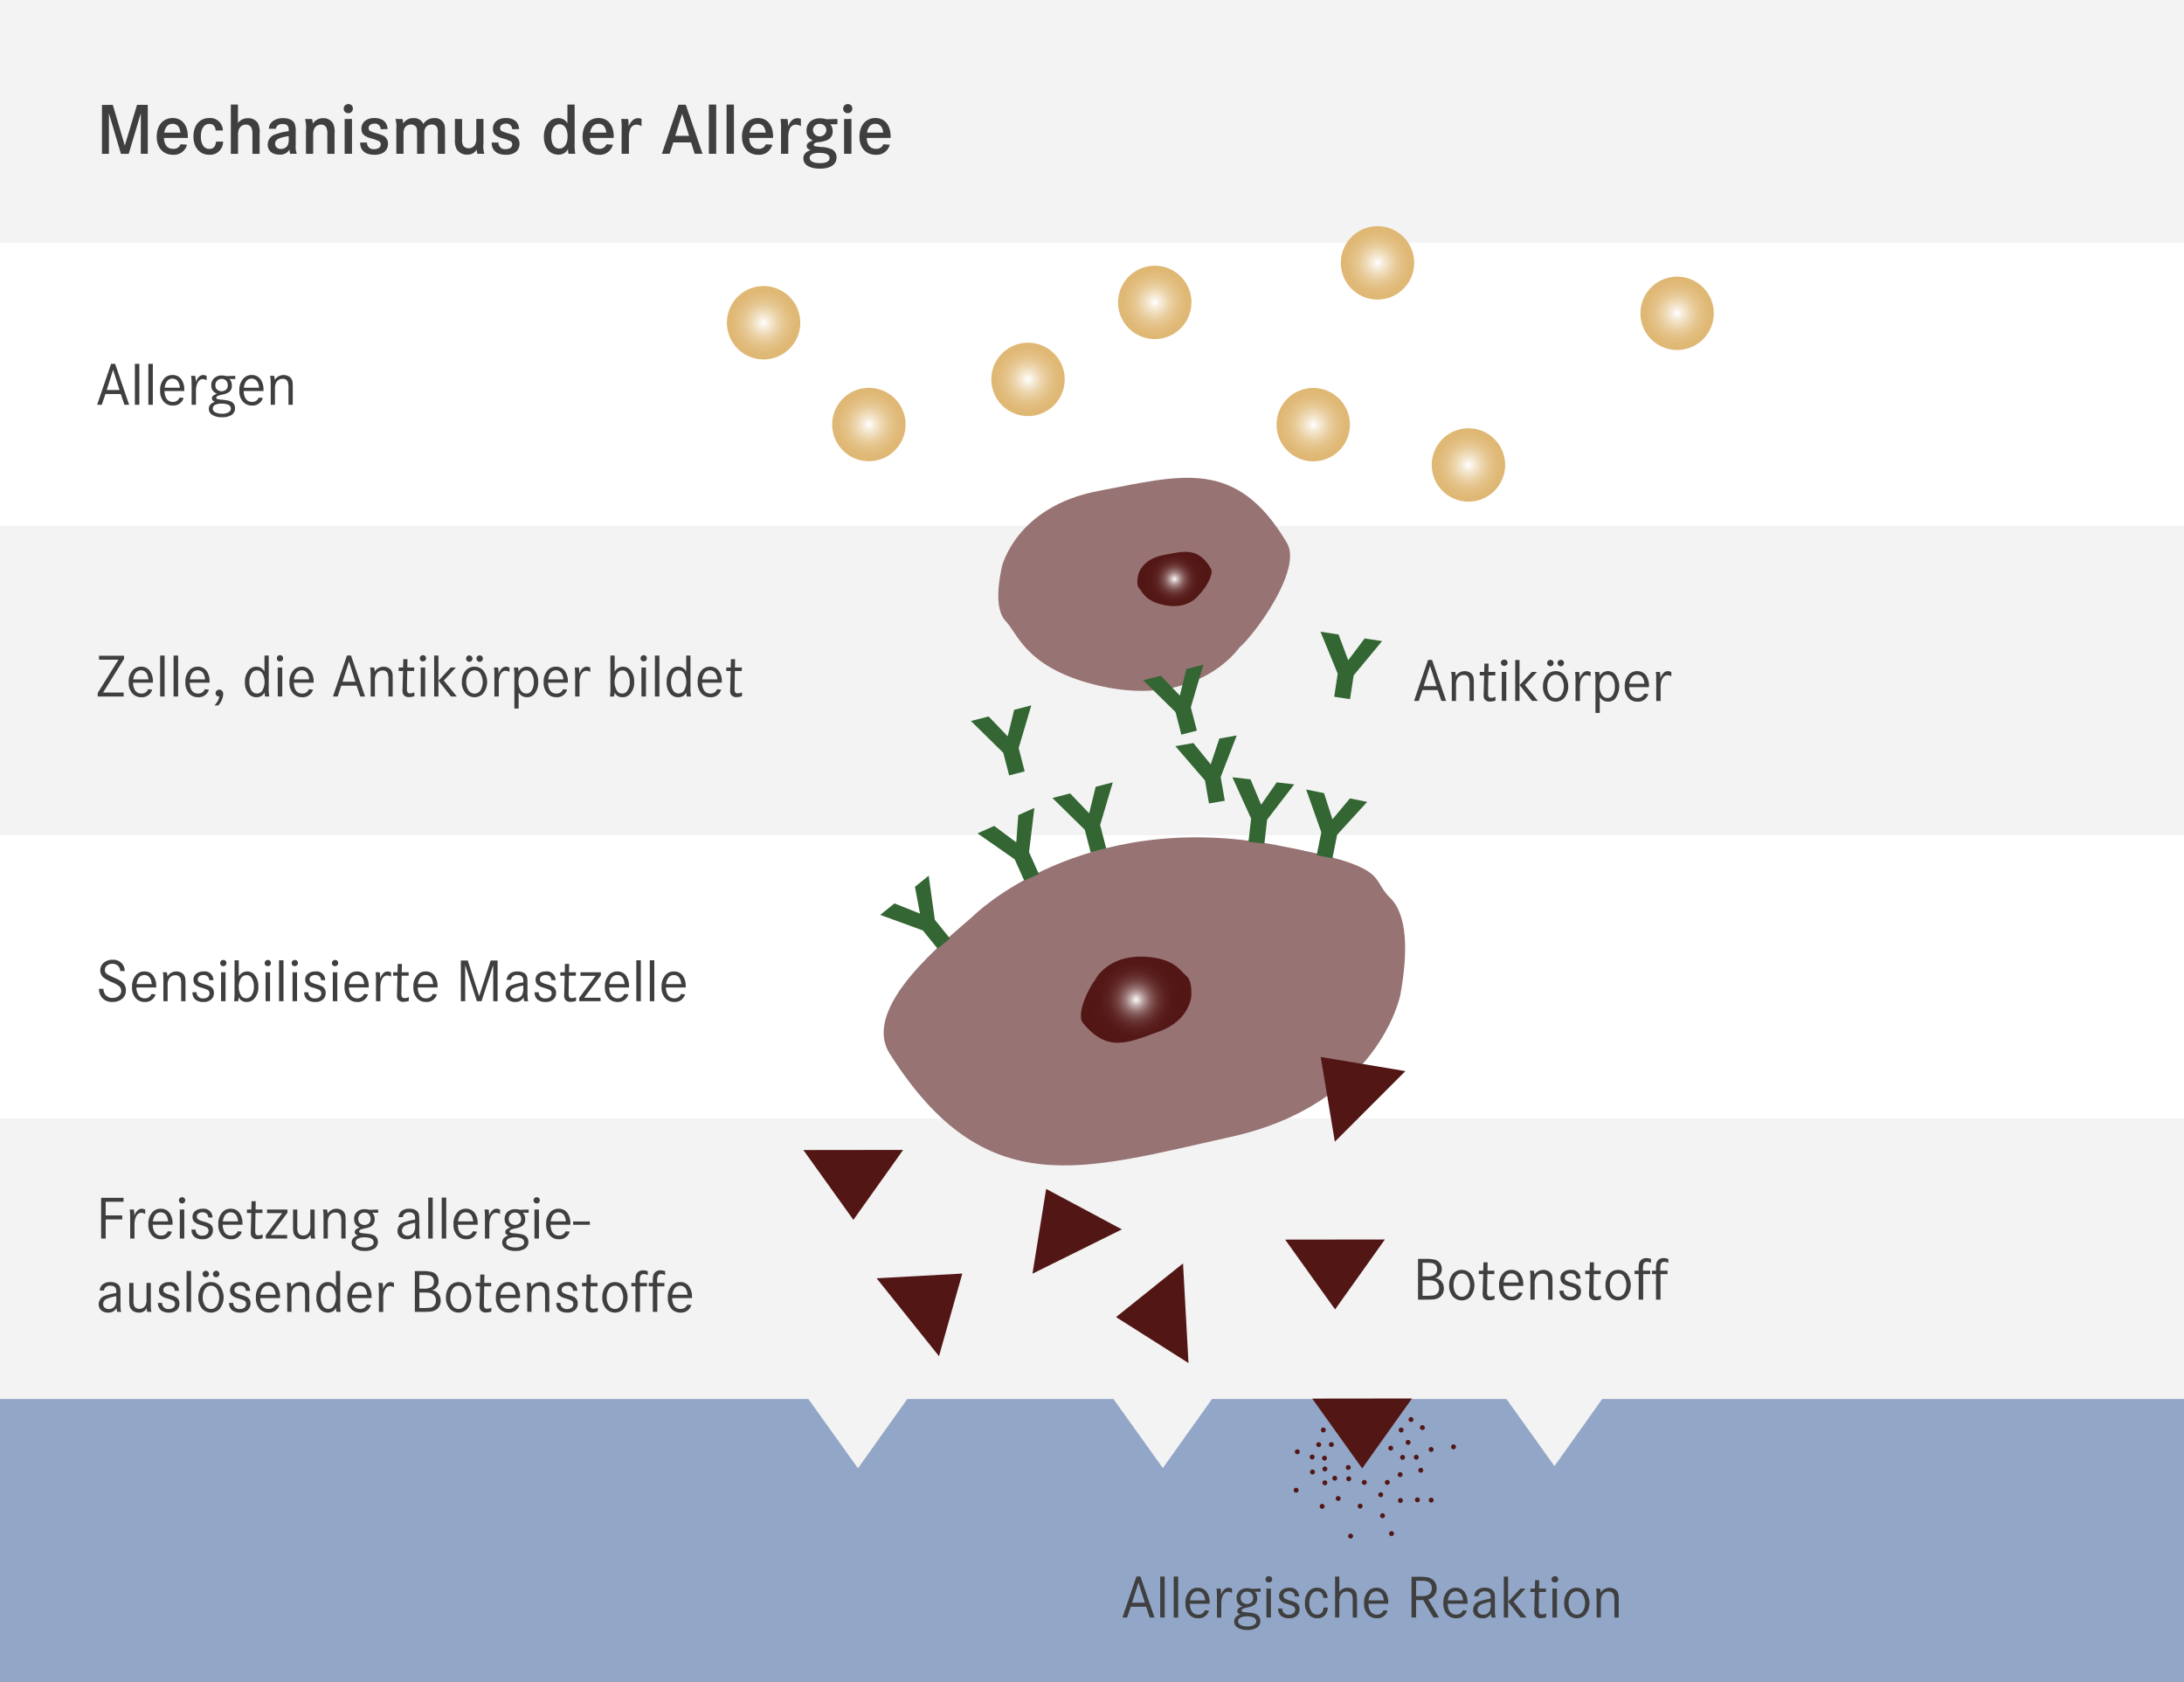
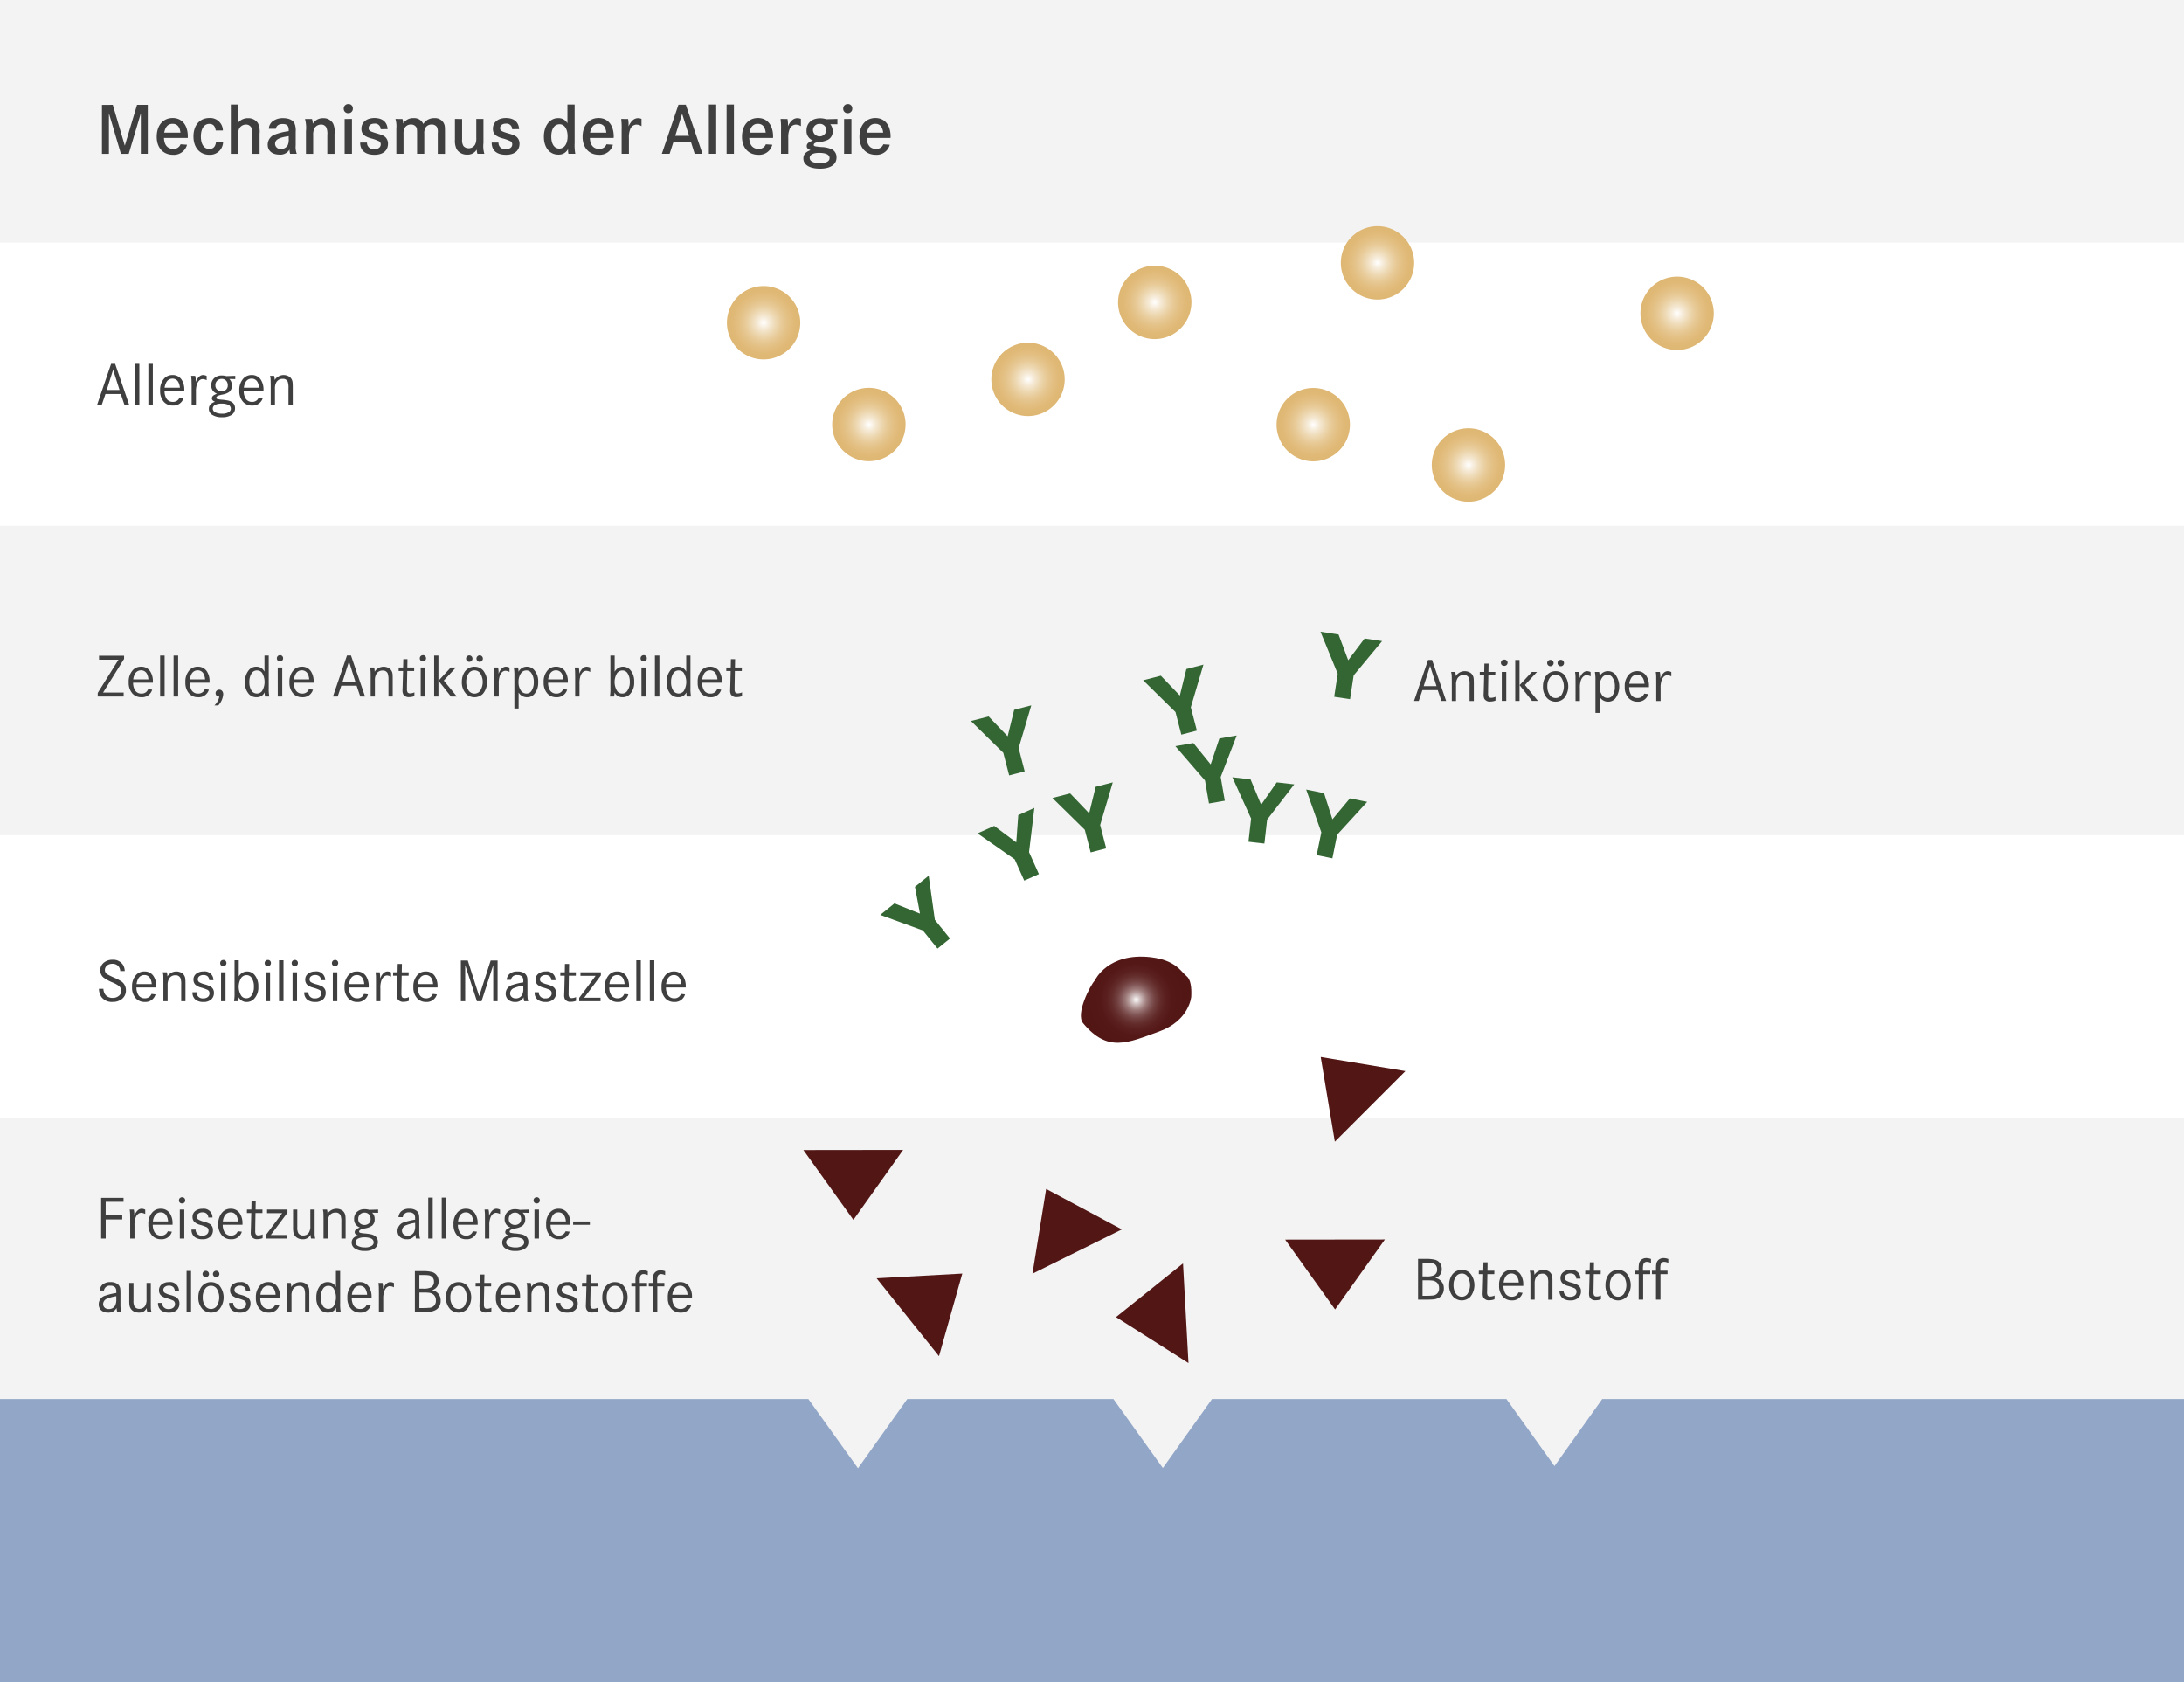
<svg xmlns="http://www.w3.org/2000/svg" xmlns:xlink="http://www.w3.org/1999/xlink" viewBox="0 0 536 412.78">
  <rect x="0" y="0" width="536" height="412.78" fill="#808080" stroke="none" />
  <defs>
    <radialGradient id="a" cx="187.4" cy="79.19" r="8.99" gradientUnits="userSpaceOnUse">
      <stop offset="0" stop-color="#fff" />
      <stop offset=".14" stop-color="#f7eddc" />
      <stop offset=".32" stop-color="#eedab6" />
      <stop offset=".49" stop-color="#e8cb99" />
      <stop offset=".67" stop-color="#e3c084" />
      <stop offset=".84" stop-color="#e0b977" />
      <stop offset="1" stop-color="#dfb773" />
    </radialGradient>
    <radialGradient id="c" cx="213.25" cy="104.17" r="8.99" xlink:href="#a" />
    <radialGradient id="d" cx="252.3" cy="93.08" r="8.99" xlink:href="#a" />
    <radialGradient id="e" cx="283.41" cy="74.19" r="8.99" xlink:href="#a" />
    <radialGradient id="f" cx="322.3" cy="104.19" r="8.99" xlink:href="#a" />
    <radialGradient id="g" cx="360.39" cy="114.09" r="8.99" xlink:href="#a" />
    <radialGradient id="h" cx="338.08" cy="64.49" r="8.99" xlink:href="#a" />
    <radialGradient id="i" cx="411.61" cy="76.88" r="8.99" xlink:href="#a" />
    <radialGradient id="b" cx="288.24" cy="142.07" r="7.98" gradientUnits="userSpaceOnUse">
      <stop offset="0" stop-color="#fff" />
      <stop offset=".01" stop-color="#f7f5f5" />
      <stop offset=".08" stop-color="#d5c6c6" />
      <stop offset=".15" stop-color="#b69c9c" />
      <stop offset=".22" stop-color="#9b7877" />
      <stop offset=".3" stop-color="#845959" />
      <stop offset=".38" stop-color="#724140" />
      <stop offset=".48" stop-color="#642e2d" />
      <stop offset=".59" stop-color="#5a201f" />
      <stop offset=".73" stop-color="#541817" />
      <stop offset="1" stop-color="#521615" />
    </radialGradient>
    <radialGradient id="j" cx="278.83" cy="245.3" r="12.15" xlink:href="#b" />
  </defs>
  <path fill="#f3f3f3" d="M0 0h536v409.26H0z" />
  <path fill="#fff" d="M0 59.52h536v69.5H0zM0 204.93h536v69.5H0z" />
  <path d="M27.27 89.27h.98l3.45 10.06h-1.16l-.9-2.65h-3.76l-.9 2.65h-1.15zm2.07 6.43l-1.58-4.97-1.57 4.97zM33.1 89.28h1.1v10.05h-1.1zM36.41 89.28h1.1v10.05h-1.1zM45.23 95.95h-4.85a3.64 3.64 0 00.43 1.79 1.78 1.78 0 001.62.87 1.68 1.68 0 001.28-.5 2.68 2.68 0 00.37-.57l.98.11a2.57 2.57 0 01-2.64 1.86 2.9 2.9 0 01-2.15-.85 3.84 3.84 0 01-.97-2.8 4.1 4.1 0 011.08-3.08 2.7 2.7 0 011.97-.76 2.56 2.56 0 012.28 1.24 4.37 4.37 0 01.6 2.4zm-1.09-.82a3.38 3.38 0 00-.34-1.3 1.58 1.58 0 00-1.48-.92 1.65 1.65 0 00-1.5.9 3.6 3.6 0 00-.42 1.32zM46.9 92.22h1a4.73 4.73 0 01.14 1.09l-.02.44q.73-1.73 1.84-1.73a1.97 1.97 0 01.86.23v1.04a2.46 2.46 0 00-.95-.27q-.88 0-1.37 1.1a5.18 5.18 0 00-.31 2.02v3.19h-1.06v-4.66L47 93.21a9.88 9.88 0 00-.1-1zM57.74 92.22v.8l-1.46-.03a2.1 2.1 0 01.62 1.62 1.9 1.9 0 01-.69 1.6 4.26 4.26 0 01-1.63.61 6.56 6.56 0 00-1.09.3q-.41.2-.41.49a.31.31 0 00.2.28 6.07 6.07 0 001.22.19 14.25 14.25 0 011.45.2q1.73.39 1.73 1.9a1.88 1.88 0 01-.96 1.7 4.34 4.34 0 01-2.26.5 4.19 4.19 0 01-2.44-.63 1.66 1.66 0 01-.76-1.42 1.55 1.55 0 01.62-1.3 3.2 3.2 0 01.88-.45q-.76-.3-.76-.83a.93.93 0 01.53-.8 4.6 4.6 0 01.74-.35 2.05 2.05 0 01-1.42-2.05 2.27 2.27 0 01.86-1.88 2.73 2.73 0 011.75-.54 4.2 4.2 0 011.11.16zm-3.35 6.82a3.45 3.45 0 00-1.5.27 1.02 1.02 0 00-.67.96 1 1 0 00.61.9 3.55 3.55 0 001.64.34 2.89 2.89 0 001.78-.45.97.97 0 00.4-.8 1.04 1.04 0 00-.71-.97 4 4 0 00-1.55-.25zm.05-6.07a1.56 1.56 0 00-1.1.4 1.51 1.51 0 00-.48 1.16 1.38 1.38 0 00.41 1.06 1.73 1.73 0 002.22.02 1.4 1.4 0 00.41-1.07 1.63 1.63 0 00-.36-1.08 1.39 1.39 0 00-1.1-.49zM64.67 95.95h-4.86a3.64 3.64 0 00.44 1.79 1.78 1.78 0 001.61.87 1.68 1.68 0 001.29-.5 2.68 2.68 0 00.37-.57l.98.11a2.57 2.57 0 01-2.64 1.86 2.9 2.9 0 01-2.15-.85 3.84 3.84 0 01-.97-2.8 4.1 4.1 0 011.08-3.08 2.7 2.7 0 011.97-.76 2.56 2.56 0 012.28 1.24 4.37 4.37 0 01.6 2.4zm-1.1-.82a3.38 3.38 0 00-.33-1.3 1.58 1.58 0 00-1.49-.92 1.65 1.65 0 00-1.5.9 3.6 3.6 0 00-.4 1.32zM66.27 92.22h1a3.3 3.3 0 01.14 1.03 2.59 2.59 0 013.73-.73 2 2 0 01.67 1.38q.04.35.04 1.34v4.09H70.8v-4.02a4.77 4.77 0 00-.18-1.65 1.25 1.25 0 00-1.26-.7 1.72 1.72 0 00-1.54.84 2.94 2.94 0 00-.34 1.56v3.97h-1.04v-4.69q-.01-1.44-.04-1.76a5.43 5.43 0 00-.13-.66zM24.3 160.9h6.15v.78l-5.15 8.25h5.05v.97h-6.37v-.87l5.1-8.16h-4.77zM37.52 167.52h-4.86a3.64 3.64 0 00.44 1.8 1.78 1.78 0 001.61.86 1.68 1.68 0 001.29-.5 2.68 2.68 0 00.37-.57l.98.11a2.57 2.57 0 01-2.64 1.86 2.9 2.9 0 01-2.15-.85 3.84 3.84 0 01-.97-2.8 4.1 4.1 0 011.08-3.08 2.7 2.7 0 011.97-.76 2.55 2.55 0 012.28 1.24 4.37 4.37 0 01.6 2.4zm-1.1-.82a3.38 3.38 0 00-.33-1.3 1.58 1.58 0 00-1.49-.92 1.65 1.65 0 00-1.5.9 3.61 3.61 0 00-.4 1.32zM39.3 160.85h1.1v10.05h-1.1zM42.6 160.85h1.12v10.05H42.6zM51.43 167.52h-4.86a3.64 3.64 0 00.43 1.8 1.78 1.78 0 001.62.86 1.68 1.68 0 001.28-.5 2.68 2.68 0 00.38-.57l.98.11a2.57 2.57 0 01-2.64 1.86 2.9 2.9 0 01-2.15-.85 3.84 3.84 0 01-.97-2.8 4.1 4.1 0 011.08-3.08 2.7 2.7 0 011.97-.76 2.55 2.55 0 012.28 1.24 4.37 4.37 0 01.6 2.4zm-1.1-.82a3.38 3.38 0 00-.33-1.3 1.58 1.58 0 00-1.49-.92 1.65 1.65 0 00-1.5.9 3.61 3.61 0 00-.4 1.32zM53.57 173.09h-.95a4.15 4.15 0 001.21-2.18h-.12a.81.81 0 01-.8-.81.83.83 0 01.3-.66.9.9 0 01.61-.22.87.87 0 01.68.3 1.22 1.22 0 01.28.86 4.58 4.58 0 01-1.21 2.71zM65.95 160.85v7.95a10.06 10.06 0 00.14 2.1h-1.02a2.82 2.82 0 01-.11-.77 5 5 0 010-.24 2.62 2.62 0 01-.6.74 2.15 2.15 0 01-1.39.45 2.45 2.45 0 01-1.9-.8 4.1 4.1 0 01-.96-2.87 4.43 4.43 0 01.96-2.98 2.3 2.3 0 011.83-.84 2.22 2.22 0 011.38.43 2.67 2.67 0 01.63.77v-3.94zm-2.85 3.66a1.48 1.48 0 00-1.26.58 3.69 3.69 0 00-.64 2.28 3.62 3.62 0 00.61 2.21 1.61 1.61 0 002.49 0 4.32 4.32 0 00.03-4.46 1.45 1.45 0 00-1.23-.61zM68.73 160.76a.73.73 0 01.5.19.74.74 0 01.25.59.72.72 0 01-.19.51.74.74 0 01-.57.24.76.76 0 01-.55-.2.72.72 0 01-.22-.54.76.76 0 01.24-.58.76.76 0 01.54-.2zm-.57 3.03h1.11v7.11h-1.1zM76.97 167.52h-4.85a3.64 3.64 0 00.43 1.8 1.78 1.78 0 001.62.86 1.68 1.68 0 001.28-.5 2.68 2.68 0 00.37-.57l.99.11a2.57 2.57 0 01-2.65 1.86 2.9 2.9 0 01-2.14-.85 3.84 3.84 0 01-.98-2.8 4.1 4.1 0 011.09-3.08 2.7 2.7 0 011.97-.76 2.55 2.55 0 012.27 1.24 4.37 4.37 0 01.6 2.4zm-1.09-.82a3.38 3.38 0 00-.33-1.3 1.58 1.58 0 00-1.49-.92 1.65 1.65 0 00-1.5.9 3.61 3.61 0 00-.41 1.32zM85.16 160.84h.98l3.45 10.06h-1.17l-.9-2.65h-3.76l-.89 2.65h-1.16zm2.06 6.43l-1.57-4.97-1.58 4.97zM90.81 163.79h1a3.3 3.3 0 01.14 1.03 2.59 2.59 0 013.72-.73 2 2 0 01.68 1.38q.03.35.03 1.34v4.1h-1.04v-4.03a4.77 4.77 0 00-.19-1.65 1.25 1.25 0 00-1.25-.7 1.72 1.72 0 00-1.54.84 2.95 2.95 0 00-.35 1.56v3.97h-1.04v-4.69q0-1.44-.04-1.75a5.44 5.44 0 00-.12-.67zM99.97 163.79h1.69l-.02.85h-1.69l-.07 3.6v.73a1.72 1.72 0 00.15.92.79.79 0 00.65.24 2.48 2.48 0 001.03-.25l-.02.93a3.57 3.57 0 01-1.25.24 1.56 1.56 0 01-1.46-.65 2.14 2.14 0 01-.2-1.04l.02-.58.02-.56.1-3.58h-1.09l.02-.85h1.08l.05-2.05H100zM103.81 160.76a.73.73 0 01.5.19.74.74 0 01.25.59.72.72 0 01-.19.51.74.74 0 01-.57.24.76.76 0 01-.55-.2.72.72 0 01-.22-.54.76.76 0 01.24-.58.76.76 0 01.54-.2zm-.56 3.03h1.1v7.11h-1.1zM106.55 160.85h1.05v10.05h-1.05zm4.07 2.94h1.27l-2.97 3.2 3.2 3.91h-1.45l-3.05-3.87zM116.45 163.6a2.81 2.81 0 012.1.88 4.58 4.58 0 010 5.72 2.94 2.94 0 01-4.2 0 4.07 4.07 0 01-1-2.92 4.37 4.37 0 01.48-2.07 2.95 2.95 0 011.27-1.3 2.92 2.92 0 011.35-.32zm-1.26-2.78a.74.74 0 01.54.23.76.76 0 01.23.56.74.74 0 01-.23.55.74.74 0 01-.55.24.74.74 0 01-.56-.24.74.74 0 01-.23-.55.75.75 0 01.23-.56.78.78 0 01.57-.23zm1.26 3.67a1.67 1.67 0 00-1.4.7 3.41 3.41 0 00-.62 2.1 3.55 3.55 0 00.62 2.2 1.75 1.75 0 002.8 0 4.02 4.02 0 000-4.3 1.68 1.68 0 00-1.4-.7zm1.28-3.68a.79.79 0 01.55 1.35.76.76 0 01-.55.24.74.74 0 01-.56-.24.76.76 0 01-.23-.55.74.74 0 01.23-.56.77.77 0 01.56-.24zM121.23 163.79h1a4.73 4.73 0 01.13 1.09l-.02.44q.73-1.73 1.84-1.73a1.97 1.97 0 01.86.23v1.05a2.46 2.46 0 00-.96-.28q-.87 0-1.37 1.1a5.18 5.18 0 00-.3 2.02v3.2h-1.07v-4.67l-.01-1.46a9.88 9.88 0 00-.1-1zM126.24 173.85v-7.94a10.63 10.63 0 00-.14-2.12h1.03a4.26 4.26 0 01.13 1.05 2.23 2.23 0 012.01-1.25 2.35 2.35 0 011.7.66 4.16 4.16 0 011.11 3.11 4.2 4.2 0 01-1 3 2.3 2.3 0 01-1.74.72 2.34 2.34 0 01-2.06-1.16v3.93zm2.94-9.34a1.51 1.51 0 00-1.27.62 3.55 3.55 0 00-.65 2.22 3.44 3.44 0 00.62 2.15 1.59 1.59 0 001.3.67 1.4 1.4 0 001.2-.57 3.6 3.6 0 00.62-2.21 3.66 3.66 0 00-.68-2.36 1.38 1.38 0 00-1.14-.52zM139.36 167.52h-4.85a3.64 3.64 0 00.43 1.8 1.78 1.78 0 001.62.86 1.68 1.68 0 001.28-.5 2.68 2.68 0 00.37-.57l.98.11a2.57 2.57 0 01-2.64 1.86 2.9 2.9 0 01-2.15-.85 3.84 3.84 0 01-.97-2.8 4.1 4.1 0 011.08-3.08 2.7 2.7 0 011.97-.76 2.55 2.55 0 012.28 1.24 4.37 4.37 0 01.6 2.4zm-1.09-.82a3.38 3.38 0 00-.34-1.3 1.58 1.58 0 00-1.48-.92 1.65 1.65 0 00-1.5.9 3.61 3.61 0 00-.41 1.32zM141.04 163.79h1a4.73 4.73 0 01.13 1.09l-.02.44q.73-1.73 1.84-1.73a1.97 1.97 0 01.87.23v1.05a2.46 2.46 0 00-.96-.28q-.88 0-1.37 1.1a5.18 5.18 0 00-.31 2.02v3.2h-1.06v-4.67l-.02-1.46a9.88 9.88 0 00-.1-1zM149.8 160.85h1.05v3.97a2.33 2.33 0 012.03-1.23 2.35 2.35 0 011.78.77 4.18 4.18 0 01.98 2.96 4.04 4.04 0 01-1.13 3.1 2.45 2.45 0 01-1.74.66 2.14 2.14 0 01-1.37-.44 2.67 2.67 0 01-.6-.74l.01.16a2.79 2.79 0 01-.13.84h-1a10.24 10.24 0 00.13-2zm2.98 3.66a1.61 1.61 0 00-1.36.7 4.19 4.19 0 00.03 4.33 1.46 1.46 0 001.24.63 1.43 1.43 0 001.16-.52 3.49 3.49 0 00.71-2.33 3.64 3.64 0 00-.6-2.21 1.42 1.42 0 00-1.18-.6zM157.99 160.76a.73.73 0 01.5.19.74.74 0 01.25.59.72.72 0 01-.19.51.74.74 0 01-.57.24.76.76 0 01-.55-.2.72.72 0 01-.22-.54.76.76 0 01.24-.58.76.76 0 01.54-.2zm-.57 3.03h1.11v7.11h-1.1zM160.73 160.85h1.1v10.05h-1.1zM169.45 160.85v7.95a10.06 10.06 0 00.14 2.1h-1.03a2.82 2.82 0 01-.1-.77 5 5 0 010-.24 2.62 2.62 0 01-.6.74 2.15 2.15 0 01-1.4.45 2.45 2.45 0 01-1.9-.8 4.1 4.1 0 01-.95-2.87 4.43 4.43 0 01.95-2.98 2.3 2.3 0 011.84-.84 2.22 2.22 0 011.38.43 2.67 2.67 0 01.63.77v-3.94zm-2.86 3.66a1.48 1.48 0 00-1.26.58 3.69 3.69 0 00-.63 2.28 3.62 3.62 0 00.61 2.21 1.61 1.61 0 002.48 0 4.32 4.32 0 00.03-4.46 1.45 1.45 0 00-1.23-.61zM177.16 167.52h-4.85a3.64 3.64 0 00.43 1.8 1.78 1.78 0 001.62.86 1.68 1.68 0 001.28-.5 2.68 2.68 0 00.37-.57l.98.11a2.57 2.57 0 01-2.64 1.86 2.9 2.9 0 01-2.15-.85 3.84 3.84 0 01-.97-2.8 4.1 4.1 0 011.08-3.08 2.7 2.7 0 011.97-.76 2.55 2.55 0 012.28 1.24 4.37 4.37 0 01.6 2.4zm-1.09-.82a3.38 3.38 0 00-.34-1.3 1.58 1.58 0 00-1.48-.92 1.65 1.65 0 00-1.5.9 3.61 3.61 0 00-.41 1.32zM180.37 163.79h1.7l-.02.85h-1.7l-.06 3.6v.73a1.72 1.72 0 00.15.92.79.79 0 00.64.24 2.48 2.48 0 001.03-.25l-.01.93a3.57 3.57 0 01-1.25.24 1.56 1.56 0 01-1.47-.65 2.14 2.14 0 01-.19-1.04l.02-.58.02-.56.09-3.58h-1.08l.01-.85h1.09l.04-2.05h1.03zM30.6 238.27h-1.09a1.97 1.97 0 00-.45-1.18 1.89 1.89 0 00-1.49-.6 2 2 0 00-1.23.37 1.4 1.4 0 00-.6 1.16 1.23 1.23 0 00.6 1.05 17.14 17.14 0 001.78.87 12.12 12.12 0 011.55.8A2.56 2.56 0 0130.9 243a2.6 2.6 0 01-1.1 2.22 3.6 3.6 0 01-2.17.63 3.2 3.2 0 01-2.7-1.16 3.64 3.64 0 01-.65-2.06h1.1a2.53 2.53 0 00.52 1.5 2.2 2.2 0 001.78.73 2.25 2.25 0 001.47-.49 1.52 1.52 0 00.6-1.23 1.56 1.56 0 00-.61-1.24 7.5 7.5 0 00-1.55-.84 11 11 0 01-2.05-1.09 2.27 2.27 0 01-.93-1.87 2.35 2.35 0 01.98-1.97 3.26 3.26 0 012.03-.63 2.85 2.85 0 012.49 1.14 2.97 2.97 0 01.5 1.63zM38.34 242.3h-4.86a3.64 3.64 0 00.44 1.79 1.78 1.78 0 001.61.87 1.68 1.68 0 001.29-.5 2.68 2.68 0 00.37-.58l.98.12a2.57 2.57 0 01-2.64 1.86 2.9 2.9 0 01-2.15-.85 3.84 3.84 0 01-.97-2.81 4.1 4.1 0 011.08-3.07 2.7 2.7 0 011.97-.76 2.55 2.55 0 012.28 1.24 4.37 4.37 0 01.6 2.4zm-1.1-.83a3.38 3.38 0 00-.33-1.3 1.58 1.58 0 00-1.49-.92 1.65 1.65 0 00-1.5.91 3.61 3.61 0 00-.4 1.31zM39.94 238.57h1a3.3 3.3 0 01.14 1.03 2.59 2.59 0 013.73-.73 2 2 0 01.67 1.37q.04.36.04 1.35v4.09h-1.05v-4.02a4.77 4.77 0 00-.18-1.65 1.25 1.25 0 00-1.26-.7 1.72 1.72 0 00-1.54.84 2.95 2.95 0 00-.35 1.56v3.97H40.1v-4.69q0-1.44-.03-1.76a5.44 5.44 0 00-.13-.66zM52.38 240.52h-1.02a1.51 1.51 0 00-.35-.9 1.47 1.47 0 00-1.1-.37 1.56 1.56 0 00-1.02.32.91.91 0 00-.34.75.8.8 0 00.32.67 5.15 5.15 0 001.33.53 7.27 7.27 0 011.44.53 1.7 1.7 0 01.86 1.6 2.07 2.07 0 01-.63 1.56 2.71 2.71 0 01-1.94.65 3.05 3.05 0 01-1.94-.56 2.2 2.2 0 01-.75-1.83h1a1.48 1.48 0 001.66 1.51 1.7 1.7 0 001.05-.3 1.11 1.11 0 00.46-.95.92.92 0 00-.44-.83 10.26 10.26 0 00-1.6-.57 3.35 3.35 0 01-1.46-.75 1.71 1.71 0 01-.43-1.2 1.76 1.76 0 01.75-1.5 2.78 2.78 0 011.69-.51 2.14 2.14 0 012.46 2.15zM54.81 235.54a.73.73 0 01.5.18.74.74 0 01.26.6.72.72 0 01-.2.51.74.74 0 01-.57.24.76.76 0 01-.55-.2.72.72 0 01-.21-.55.76.76 0 01.23-.57.76.76 0 01.54-.2zm-.56 3.03h1.1v7.1h-1.1zM57.56 235.63h1.04v3.97a2.33 2.33 0 012.03-1.23 2.35 2.35 0 011.78.77 4.18 4.18 0 01.99 2.96 4.04 4.04 0 01-1.14 3.1 2.45 2.45 0 01-1.74.66 2.14 2.14 0 01-1.37-.45 2.67 2.67 0 01-.6-.74l.01.17a2.79 2.79 0 01-.13.84h-1a10.24 10.24 0 00.13-2zm2.97 3.65a1.61 1.61 0 00-1.36.71 4.19 4.19 0 00.03 4.33 1.46 1.46 0 001.24.63 1.43 1.43 0 001.16-.52 3.49 3.49 0 00.71-2.33 3.64 3.64 0 00-.6-2.22 1.42 1.42 0 00-1.18-.6zM65.74 235.54a.73.73 0 01.5.18.74.74 0 01.25.6.72.72 0 01-.19.51.74.74 0 01-.57.24.76.76 0 01-.55-.2.72.72 0 01-.22-.55.76.76 0 01.24-.57.76.76 0 01.54-.2zm-.56 3.03h1.1v7.1h-1.1zM68.48 235.63h1.1v10.05h-1.1zM72.36 235.54a.73.73 0 01.5.18.74.74 0 01.25.6.72.72 0 01-.19.51.74.74 0 01-.57.24.76.76 0 01-.55-.2.72.72 0 01-.22-.55.76.76 0 01.24-.57.76.76 0 01.54-.2zm-.56 3.03h1.1v7.1h-1.1zM79.8 240.52h-1a1.51 1.51 0 00-.36-.9 1.47 1.47 0 00-1.1-.37 1.56 1.56 0 00-1.02.32.91.91 0 00-.34.75.8.8 0 00.32.67 5.15 5.15 0 001.33.53 7.27 7.27 0 011.44.53 1.7 1.7 0 01.86 1.6 2.07 2.07 0 01-.63 1.56 2.71 2.71 0 01-1.94.65 3.05 3.05 0 01-1.94-.56 2.2 2.2 0 01-.75-1.83h1a1.48 1.48 0 001.66 1.51 1.7 1.7 0 001.05-.3 1.11 1.11 0 00.46-.95.92.92 0 00-.44-.83 10.26 10.26 0 00-1.6-.57 3.35 3.35 0 01-1.46-.75 1.71 1.71 0 01-.43-1.2 1.76 1.76 0 01.75-1.5 2.78 2.78 0 011.69-.51 2.14 2.14 0 012.46 2.15zM82.24 235.54a.73.73 0 01.5.18.74.74 0 01.26.6.72.72 0 01-.2.51.74.74 0 01-.57.24.76.76 0 01-.55-.2.72.72 0 01-.22-.55.76.76 0 01.24-.57.76.76 0 01.54-.2zm-.56 3.03h1.1v7.1h-1.1zM90.49 242.3h-4.86a3.64 3.64 0 00.43 1.79 1.78 1.78 0 001.62.87 1.68 1.68 0 001.28-.5 2.68 2.68 0 00.38-.58l.98.12a2.57 2.57 0 01-2.64 1.86 2.9 2.9 0 01-2.15-.85 3.84 3.84 0 01-.97-2.81 4.1 4.1 0 011.08-3.07 2.7 2.7 0 011.97-.76 2.55 2.55 0 012.28 1.24 4.37 4.37 0 01.6 2.4zm-1.1-.83a3.38 3.38 0 00-.33-1.3 1.58 1.58 0 00-1.49-.92 1.65 1.65 0 00-1.5.91 3.61 3.61 0 00-.4 1.31zM92.17 238.57h1a4.73 4.73 0 01.12 1.09l-.01.44q.72-1.73 1.84-1.73a1.97 1.97 0 01.86.23v1.04a2.46 2.46 0 00-.96-.28q-.87 0-1.37 1.1a5.18 5.18 0 00-.3 2.03v3.19h-1.07v-4.66l-.01-1.46a9.89 9.89 0 00-.1-1zM98.6 238.57h1.7l-.02.85h-1.7l-.06 3.6v.73a1.72 1.72 0 00.15.92.79.79 0 00.64.24 2.48 2.48 0 001.04-.25l-.02.93a3.57 3.57 0 01-1.25.23 1.56 1.56 0 01-1.47-.64 2.14 2.14 0 01-.19-1.04l.02-.59.02-.55.09-3.58h-1.08l.02-.85h1.08l.04-2.05h1.03zM107.38 242.3h-4.85a3.64 3.64 0 00.43 1.79 1.78 1.78 0 001.62.87 1.68 1.68 0 001.28-.5 2.68 2.68 0 00.37-.58l.99.12a2.57 2.57 0 01-2.65 1.86 2.9 2.9 0 01-2.14-.85 3.84 3.84 0 01-.98-2.81 4.1 4.1 0 011.09-3.07 2.7 2.7 0 011.97-.76 2.55 2.55 0 012.27 1.24 4.37 4.37 0 01.6 2.4zm-1.09-.83a3.38 3.38 0 00-.33-1.3 1.58 1.58 0 00-1.49-.92 1.65 1.65 0 00-1.5.91 3.61 3.61 0 00-.41 1.31zM113.1 235.68h1.7l2.8 8.76 2.82-8.76h1.7v10h-1.07v-8.87l-2.87 8.87h-1.13l-2.88-8.87v8.87h-1.06zM125.4 240.43h-1.05a2.2 2.2 0 01.65-1.41 2.87 2.87 0 012.02-.65 2.83 2.83 0 011.78.51 1.76 1.76 0 01.62 1.28q.03.35.03.98v2.67a11.38 11.38 0 00.05 1.2 3.06 3.06 0 00.15.67h-1a5 5 0 01-.16-.96 2.19 2.19 0 01-2.08 1.14 2.48 2.48 0 01-1.56-.47 1.9 1.9 0 01-.74-1.58 2.18 2.18 0 011.66-2.13 14.78 14.78 0 012.66-.63v-.3a1.7 1.7 0 00-.24-1.04 1.46 1.46 0 00-1.21-.45 1.4 1.4 0 00-1.58 1.17zm3.03 1.4a9.98 9.98 0 00-2.24.6 1.44 1.44 0 00-1 1.3 1.18 1.18 0 00.4.92 1.4 1.4 0 00.98.33 1.69 1.69 0 001.56-.84 3.3 3.3 0 00.3-1.6zM136.35 240.52h-1.02a1.51 1.51 0 00-.35-.9 1.47 1.47 0 00-1.1-.37 1.56 1.56 0 00-1.01.32.91.91 0 00-.35.75.8.8 0 00.32.67 5.15 5.15 0 001.33.53 7.27 7.27 0 011.44.53 1.7 1.7 0 01.86 1.6 2.07 2.07 0 01-.63 1.56 2.71 2.71 0 01-1.94.65 3.05 3.05 0 01-1.94-.56 2.2 2.2 0 01-.75-1.83h1.01a1.48 1.48 0 001.66 1.51 1.7 1.7 0 001.04-.3 1.11 1.11 0 00.47-.95.92.92 0 00-.45-.83 10.26 10.26 0 00-1.6-.57 3.35 3.35 0 01-1.46-.75 1.71 1.71 0 01-.43-1.2 1.76 1.76 0 01.75-1.5 2.78 2.78 0 011.7-.51 2.14 2.14 0 012.45 2.15zM139.64 238.57h1.7l-.02.85h-1.7l-.06 3.6v.73a1.72 1.72 0 00.15.92.79.79 0 00.64.24 2.48 2.48 0 001.03-.25l-.01.93a3.57 3.57 0 01-1.25.23 1.56 1.56 0 01-1.47-.64 2.14 2.14 0 01-.19-1.04l.02-.59.02-.55.09-3.58h-1.08l.01-.85h1.09l.04-2.05h1.03zM142.46 238.57h5.01v.77l-4.09 5.47h4.01v.87h-5.24v-.83l4.03-5.41h-3.72zM154.38 242.3h-4.85a3.64 3.64 0 00.43 1.79 1.78 1.78 0 001.62.87 1.68 1.68 0 001.28-.5 2.68 2.68 0 00.37-.58l.99.12a2.57 2.57 0 01-2.65 1.86 2.9 2.9 0 01-2.14-.85 3.84 3.84 0 01-.98-2.81 4.1 4.1 0 011.09-3.07 2.7 2.7 0 011.97-.76 2.55 2.55 0 012.27 1.24 4.37 4.37 0 01.6 2.4zm-1.09-.83a3.38 3.38 0 00-.33-1.3 1.58 1.58 0 00-1.5-.92 1.65 1.65 0 00-1.5.91 3.61 3.61 0 00-.4 1.31zM156.16 235.63h1.11v10.05h-1.1zM159.47 235.63h1.11v10.05h-1.1zM168.3 242.3h-4.86a3.64 3.64 0 00.43 1.79 1.78 1.78 0 001.62.87 1.68 1.68 0 001.28-.5 2.68 2.68 0 00.37-.58l.98.12a2.57 2.57 0 01-2.64 1.86 2.9 2.9 0 01-2.15-.85 3.84 3.84 0 01-.97-2.81 4.1 4.1 0 011.08-3.07 2.7 2.7 0 011.97-.76 2.55 2.55 0 012.28 1.24 4.37 4.37 0 01.6 2.4zm-1.1-.83a3.38 3.38 0 00-.34-1.3 1.58 1.58 0 00-1.48-.92 1.65 1.65 0 00-1.5.91 3.61 3.61 0 00-.41 1.31zM25.93 298.23H30v.98h-4.06v4.7h-1.12v-10h5.5v.97h-4.38zM31.83 296.79h1a4.73 4.73 0 01.13 1.09l-.02.44q.73-1.73 1.84-1.73a1.97 1.97 0 01.86.23v1.05a2.46 2.46 0 00-.96-.28q-.87 0-1.37 1.1a5.18 5.18 0 00-.3 2.02v3.2h-1.06v-4.67l-.02-1.46a9.88 9.88 0 00-.1-1zM42.35 300.52h-4.86a3.64 3.64 0 00.43 1.8 1.78 1.78 0 001.62.86 1.68 1.68 0 001.28-.5 2.68 2.68 0 00.38-.57l.98.11a2.57 2.57 0 01-2.65 1.86 2.9 2.9 0 01-2.14-.85 3.84 3.84 0 01-.98-2.8 4.1 4.1 0 011.09-3.08 2.7 2.7 0 011.97-.76 2.55 2.55 0 012.28 1.24 4.37 4.37 0 01.6 2.4zm-1.1-.82a3.38 3.38 0 00-.33-1.3 1.58 1.58 0 00-1.49-.92 1.65 1.65 0 00-1.5.9 3.61 3.61 0 00-.41 1.32zM44.7 293.76a.73.73 0 01.5.19.74.74 0 01.25.59.72.72 0 01-.19.51.74.74 0 01-.57.24.76.76 0 01-.55-.2.72.72 0 01-.22-.54.76.76 0 01.23-.58.76.76 0 01.55-.2zm-.57 3.03h1.1v7.11h-1.1zM52.15 298.74h-1.02a1.51 1.51 0 00-.35-.89 1.47 1.47 0 00-1.1-.38 1.56 1.56 0 00-1.02.32.91.91 0 00-.35.75.8.8 0 00.33.67 5.15 5.15 0 001.32.53 7.27 7.27 0 011.45.53 1.7 1.7 0 01.85 1.6 2.07 2.07 0 01-.63 1.56 2.71 2.71 0 01-1.94.65 3.05 3.05 0 01-1.93-.56 2.2 2.2 0 01-.76-1.82h1.01a1.48 1.48 0 001.66 1.5 1.7 1.7 0 001.05-.3 1.11 1.11 0 00.46-.95.92.92 0 00-.45-.83 10.26 10.26 0 00-1.59-.57 3.35 3.35 0 01-1.46-.75 1.71 1.71 0 01-.43-1.2 1.76 1.76 0 01.74-1.5 2.78 2.78 0 011.7-.5 2.14 2.14 0 012.46 2.14zM59.51 300.52h-4.85a3.64 3.64 0 00.43 1.8 1.78 1.78 0 001.62.86 1.68 1.68 0 001.28-.5 2.68 2.68 0 00.37-.57l.99.11a2.57 2.57 0 01-2.65 1.86 2.9 2.9 0 01-2.14-.85 3.84 3.84 0 01-.98-2.8 4.1 4.1 0 011.09-3.08 2.7 2.7 0 011.97-.76 2.55 2.55 0 012.27 1.24 4.37 4.37 0 01.6 2.4zm-1.09-.82a3.38 3.38 0 00-.33-1.3 1.58 1.58 0 00-1.5-.92 1.65 1.65 0 00-1.5.9 3.61 3.61 0 00-.4 1.32zM62.72 296.79h1.7l-.02.85h-1.7l-.06 3.6v.73a1.72 1.72 0 00.15.92.79.79 0 00.64.24 2.48 2.48 0 001.03-.25l-.01.93a3.57 3.57 0 01-1.25.24 1.56 1.56 0 01-1.47-.65 2.14 2.14 0 01-.19-1.04l.02-.58.02-.56.09-3.58h-1.08l.02-.85h1.08l.04-2.05h1.03zM65.54 296.79h5.01v.77l-4.09 5.47h4.01v.87h-5.24v-.83l4.03-5.4h-3.72zM71.92 296.79h1.04v4.35a2.83 2.83 0 00.25 1.43 1.34 1.34 0 001.22.58 1.58 1.58 0 001.43-.8 2.96 2.96 0 00.3-1.53v-4.03h1.06v6.15a3.58 3.58 0 00.16.96h-1.03a3.2 3.2 0 01-.14-.95 2.32 2.32 0 01-.56.72 2.07 2.07 0 01-1.34.41 2.52 2.52 0 01-1.48-.42 2.04 2.04 0 01-.84-1.37 7.34 7.34 0 01-.07-1.15zM79.25 296.79h1a3.3 3.3 0 01.13 1.03 2.59 2.59 0 013.73-.73 2 2 0 01.67 1.38q.04.35.04 1.34v4.1h-1.05v-4.03a4.77 4.77 0 00-.18-1.65 1.25 1.25 0 00-1.25-.7 1.72 1.72 0 00-1.55.84 2.95 2.95 0 00-.34 1.56v3.97H79.4v-4.69q-.01-1.44-.04-1.75a5.44 5.44 0 00-.12-.67zM92.8 296.79v.8l-1.46-.03a2.1 2.1 0 01.61 1.62 1.9 1.9 0 01-.69 1.6 4.26 4.26 0 01-1.63.62 6.58 6.58 0 00-1.08.3q-.42.2-.42.48a.32.32 0 00.2.29 6.09 6.09 0 001.22.18 14.2 14.2 0 011.46.2q1.73.4 1.73 1.9a1.88 1.88 0 01-.97 1.7 4.34 4.34 0 01-2.26.5 4.19 4.19 0 01-2.44-.63 1.66 1.66 0 01-.76-1.42 1.55 1.55 0 01.63-1.3 3.2 3.2 0 01.87-.45q-.76-.3-.76-.82a.93.93 0 01.53-.8 4.6 4.6 0 01.74-.35 2.05 2.05 0 01-1.41-2.05 2.27 2.27 0 01.85-1.89 2.73 2.73 0 011.75-.54 4.2 4.2 0 011.12.16zm-3.36 6.82a3.45 3.45 0 00-1.5.28 1.02 1.02 0 00-.67.95 1 1 0 00.62.9 3.55 3.55 0 001.64.34 2.89 2.89 0 001.78-.45.97.97 0 00.4-.8 1.04 1.04 0 00-.72-.97 4 4 0 00-1.55-.25zm.05-6.07a1.56 1.56 0 00-1.1.4 1.51 1.51 0 00-.47 1.16 1.38 1.38 0 00.4 1.06 1.73 1.73 0 002.22.02 1.4 1.4 0 00.42-1.07 1.63 1.63 0 00-.37-1.08 1.39 1.39 0 00-1.1-.49zM98.86 298.66H97.8a2.2 2.2 0 01.65-1.42 2.87 2.87 0 012.02-.65 2.83 2.83 0 011.78.51 1.76 1.76 0 01.61 1.29q.04.34.04.98v2.66a11.38 11.38 0 00.04 1.21 3.06 3.06 0 00.16.66h-1a5 5 0 01-.16-.96 2.19 2.19 0 01-2.09 1.14 2.48 2.48 0 01-1.56-.47 1.9 1.9 0 01-.73-1.58 2.18 2.18 0 011.66-2.13 14.78 14.78 0 012.65-.63v-.3a1.7 1.7 0 00-.24-1.04 1.46 1.46 0 00-1.2-.45 1.4 1.4 0 00-1.58 1.18zm3.02 1.39a9.98 9.98 0 00-2.24.6 1.44 1.44 0 00-.99 1.3 1.18 1.18 0 00.4.93 1.4 1.4 0 00.97.32 1.69 1.69 0 001.57-.84 3.3 3.3 0 00.3-1.6zM105.1 293.85h1.1v10.05h-1.1zM108.41 293.85h1.1v10.05h-1.1zM117.23 300.52h-4.86a3.64 3.64 0 00.43 1.8 1.78 1.78 0 001.62.86 1.68 1.68 0 001.29-.5 2.68 2.68 0 00.37-.57l.98.11a2.57 2.57 0 01-2.64 1.86 2.9 2.9 0 01-2.15-.85 3.84 3.84 0 01-.97-2.8 4.1 4.1 0 011.08-3.08 2.7 2.7 0 011.97-.76 2.55 2.55 0 012.28 1.24 4.37 4.37 0 01.6 2.4zm-1.1-.82a3.38 3.38 0 00-.33-1.3 1.58 1.58 0 00-1.49-.92 1.65 1.65 0 00-1.5.9 3.61 3.61 0 00-.4 1.32zM118.9 296.79h1a4.73 4.73 0 01.13 1.09l-.01.44q.72-1.73 1.84-1.73a1.97 1.97 0 01.86.23v1.05a2.46 2.46 0 00-.96-.28q-.87 0-1.37 1.1a5.18 5.18 0 00-.3 2.02v3.2h-1.07v-4.67l-.01-1.46a9.88 9.88 0 00-.1-1zM129.74 296.79v.8l-1.46-.03a2.1 2.1 0 01.62 1.62 1.9 1.9 0 01-.7 1.6 4.26 4.26 0 01-1.63.62 6.58 6.58 0 00-1.08.3q-.42.2-.42.48a.32.32 0 00.2.29 6.09 6.09 0 001.22.18 14.2 14.2 0 011.46.2q1.73.4 1.73 1.9a1.88 1.88 0 01-.97 1.7 4.34 4.34 0 01-2.25.5 4.19 4.19 0 01-2.44-.63 1.66 1.66 0 01-.76-1.42 1.55 1.55 0 01.62-1.3 3.2 3.2 0 01.88-.45q-.76-.3-.76-.82a.93.93 0 01.52-.8 4.6 4.6 0 01.74-.35 2.05 2.05 0 01-1.41-2.05 2.27 2.27 0 01.86-1.89 2.73 2.73 0 011.75-.54 4.2 4.2 0 011.11.16zm-3.36 6.82a3.45 3.45 0 00-1.49.28 1.02 1.02 0 00-.67.95 1 1 0 00.61.9 3.55 3.55 0 001.64.34 2.89 2.89 0 001.78-.45.97.97 0 00.4-.8 1.04 1.04 0 00-.71-.97 4 4 0 00-1.56-.25zm.06-6.07a1.56 1.56 0 00-1.11.4 1.51 1.51 0 00-.47 1.16 1.38 1.38 0 00.41 1.06 1.73 1.73 0 002.21.02 1.4 1.4 0 00.42-1.07 1.63 1.63 0 00-.37-1.08 1.39 1.39 0 00-1.1-.49zM131.73 293.76a.73.73 0 01.5.19.74.74 0 01.25.59.72.72 0 01-.19.51.74.74 0 01-.57.24.76.76 0 01-.55-.2.72.72 0 01-.22-.54.76.76 0 01.24-.58.76.76 0 01.54-.2zm-.56 3.03h1.1v7.11h-1.1zM139.98 300.52h-4.86a3.64 3.64 0 00.43 1.8 1.78 1.78 0 001.62.86 1.68 1.68 0 001.28-.5 2.68 2.68 0 00.38-.57l.98.11a2.57 2.57 0 01-2.64 1.86 2.9 2.9 0 01-2.15-.85 3.84 3.84 0 01-.98-2.8 4.1 4.1 0 011.09-3.08 2.7 2.7 0 011.97-.76 2.55 2.55 0 012.28 1.24 4.37 4.37 0 01.6 2.4zm-1.1-.82a3.38 3.38 0 00-.33-1.3 1.58 1.58 0 00-1.49-.92 1.65 1.65 0 00-1.5.9 3.61 3.61 0 00-.4 1.32zM140.66 299.71h4.11v.82h-4.11zM25.51 316.66h-1.04a2.2 2.2 0 01.64-1.42 2.87 2.87 0 012.02-.65 2.83 2.83 0 011.78.51 1.76 1.76 0 01.62 1.29q.03.34.03.98v2.66a11.38 11.38 0 00.05 1.21 3.06 3.06 0 00.15.66h-1a5 5 0 01-.15-.96 2.19 2.19 0 01-2.1 1.14 2.48 2.48 0 01-1.55-.47 1.9 1.9 0 01-.73-1.58 2.18 2.18 0 011.65-2.13 14.78 14.78 0 012.66-.63v-.3a1.7 1.7 0 00-.24-1.04 1.46 1.46 0 00-1.21-.45 1.4 1.4 0 00-1.58 1.18zm3.03 1.39a9.98 9.98 0 00-2.24.6 1.44 1.44 0 00-.99 1.3 1.18 1.18 0 00.4.93 1.4 1.4 0 00.97.32 1.69 1.69 0 001.57-.84 3.3 3.3 0 00.29-1.6zM31.72 314.79h1.04v4.35a2.83 2.83 0 00.25 1.43 1.34 1.34 0 001.21.58 1.58 1.58 0 001.44-.8 2.96 2.96 0 00.3-1.53v-4.03h1.05v4.95l.01 1.2a3.58 3.58 0 00.16.96h-1.03a3.2 3.2 0 01-.15-.95 2.32 2.32 0 01-.55.72 2.07 2.07 0 01-1.34.41 2.52 2.52 0 01-1.48-.42 2.04 2.04 0 01-.85-1.37 7.34 7.34 0 01-.06-1.15zM43.93 316.74H42.9a1.51 1.51 0 00-.35-.89 1.47 1.47 0 00-1.1-.38 1.56 1.56 0 00-1.02.32.91.91 0 00-.34.75.8.8 0 00.32.67 5.15 5.15 0 001.33.53 7.27 7.27 0 011.44.53 1.7 1.7 0 01.85 1.6 2.07 2.07 0 01-.62 1.56 2.71 2.71 0 01-1.95.65 3.05 3.05 0 01-1.93-.56 2.2 2.2 0 01-.75-1.82h1a1.48 1.48 0 001.66 1.5 1.7 1.7 0 001.05-.3 1.11 1.11 0 00.46-.95.92.92 0 00-.45-.83 10.26 10.26 0 00-1.59-.57 3.35 3.35 0 01-1.46-.75 1.71 1.71 0 01-.43-1.2 1.76 1.76 0 01.74-1.5 2.78 2.78 0 011.7-.5 2.14 2.14 0 012.46 2.14zM45.79 311.85h1.1v10.05h-1.1zM51.78 314.6a2.81 2.81 0 012.1.88 4.58 4.58 0 010 5.72 2.94 2.94 0 01-4.2 0 4.07 4.07 0 01-1-2.92 4.37 4.37 0 01.48-2.07 2.95 2.95 0 011.27-1.3 2.92 2.92 0 011.35-.32zm-1.27-2.78a.74.74 0 01.54.23.76.76 0 01.24.56.74.74 0 01-.24.55.74.74 0 01-.55.24.74.74 0 01-.55-.24.74.74 0 01-.24-.55.75.75 0 01.24-.56.78.78 0 01.56-.23zm1.27 3.67a1.67 1.67 0 00-1.4.7 3.41 3.41 0 00-.62 2.1 3.55 3.55 0 00.62 2.2 1.75 1.75 0 002.8 0 4.02 4.02 0 000-4.3 1.68 1.68 0 00-1.4-.7zm1.28-3.68a.79.79 0 01.55 1.35.76.76 0 01-.56.24.74.74 0 01-.55-.24.76.76 0 01-.24-.55.74.74 0 01.24-.56.77.77 0 01.56-.24zM61.37 316.74h-1.02a1.51 1.51 0 00-.35-.89 1.47 1.47 0 00-1.1-.38 1.56 1.56 0 00-1.02.32.91.91 0 00-.34.75.8.8 0 00.32.67 5.15 5.15 0 001.32.53 7.27 7.27 0 011.45.53 1.7 1.7 0 01.85 1.6 2.07 2.07 0 01-.63 1.56 2.71 2.71 0 01-1.94.65 3.05 3.05 0 01-1.93-.56 2.2 2.2 0 01-.75-1.82h1a1.48 1.48 0 001.66 1.5 1.7 1.7 0 001.05-.3 1.11 1.11 0 00.46-.95.92.92 0 00-.45-.83 10.26 10.26 0 00-1.59-.57 3.35 3.35 0 01-1.46-.75 1.71 1.71 0 01-.43-1.2 1.76 1.76 0 01.74-1.5 2.78 2.78 0 011.7-.5 2.14 2.14 0 012.46 2.14zM68.73 318.52h-4.85a3.64 3.64 0 00.43 1.8 1.78 1.78 0 001.62.86 1.68 1.68 0 001.28-.5 2.68 2.68 0 00.38-.57l.98.11a2.57 2.57 0 01-2.65 1.86 2.9 2.9 0 01-2.14-.85 3.84 3.84 0 01-.98-2.8 4.1 4.1 0 011.09-3.08 2.7 2.7 0 011.97-.76 2.55 2.55 0 012.27 1.24 4.37 4.37 0 01.6 2.4zm-1.09-.82a3.38 3.38 0 00-.33-1.3 1.58 1.58 0 00-1.49-.92 1.65 1.65 0 00-1.5.9 3.61 3.61 0 00-.41 1.32zM70.34 314.79h1a3.3 3.3 0 01.13 1.03 2.59 2.59 0 013.73-.73 2 2 0 01.68 1.38q.03.35.03 1.34v4.1h-1.04v-4.03a4.77 4.77 0 00-.19-1.65 1.25 1.25 0 00-1.25-.7 1.72 1.72 0 00-1.55.84 2.95 2.95 0 00-.34 1.56v3.97H70.5v-4.69q0-1.44-.04-1.75a5.44 5.44 0 00-.12-.67zM83.48 311.85v7.95a10.06 10.06 0 00.14 2.1h-1.03a2.82 2.82 0 01-.1-.77v-.24a2.62 2.62 0 01-.6.74 2.15 2.15 0 01-1.4.45 2.45 2.45 0 01-1.9-.8 4.1 4.1 0 01-.95-2.87 4.43 4.43 0 01.95-2.98 2.3 2.3 0 011.84-.84 2.22 2.22 0 011.38.43 2.67 2.67 0 01.63.77v-3.94zm-2.86 3.66a1.48 1.48 0 00-1.26.58 3.69 3.69 0 00-.63 2.28 3.62 3.62 0 00.61 2.21 1.61 1.61 0 002.48 0 4.32 4.32 0 00.03-4.46 1.45 1.45 0 00-1.23-.61zM91.2 318.52h-4.87a3.64 3.64 0 00.44 1.8 1.78 1.78 0 001.62.86 1.68 1.68 0 001.28-.5 2.68 2.68 0 00.37-.57l.98.11a2.57 2.57 0 01-2.64 1.86 2.9 2.9 0 01-2.15-.85 3.84 3.84 0 01-.97-2.8 4.1 4.1 0 011.08-3.08 2.7 2.7 0 011.97-.76 2.55 2.55 0 012.28 1.24 4.37 4.37 0 01.6 2.4zm-1.1-.82a3.38 3.38 0 00-.34-1.3 1.58 1.58 0 00-1.48-.92 1.65 1.65 0 00-1.5.9 3.61 3.61 0 00-.42 1.32zM92.87 314.79h1a4.73 4.73 0 01.13 1.09l-.02.44q.73-1.73 1.84-1.73a1.97 1.97 0 01.86.23v1.05a2.46 2.46 0 00-.96-.28q-.87 0-1.36 1.1a5.18 5.18 0 00-.31 2.02v3.2h-1.06v-4.67l-.02-1.46a9.88 9.88 0 00-.1-1zM101.82 311.9h1.81a8.57 8.57 0 012.46.24 2.24 2.24 0 011.2.93 2.46 2.46 0 01.34 1.32 2.11 2.11 0 01-1.65 2.19 2.47 2.47 0 012.17 2.54 2.62 2.62 0 01-.83 2.04 3.2 3.2 0 01-1.91.69q-.61.05-1.85.05h-1.74zm1.1 4.3h.95a4.13 4.13 0 001.88-.3 1.48 1.48 0 00.75-1.43 1.52 1.52 0 00-.44-1.14 1.67 1.67 0 00-.97-.42 9.81 9.81 0 00-1.28-.06h-.89zm0 4.75h1a13.46 13.46 0 001.41-.06 1.65 1.65 0 001.64-1.84 1.78 1.78 0 00-.48-1.3 2.1 2.1 0 00-1.33-.55q-.41-.05-1.23-.05h-1zM112.55 314.6a2.81 2.81 0 012.1.88 4.58 4.58 0 010 5.72 2.94 2.94 0 01-4.2 0 4.07 4.07 0 01-1-2.92 4.37 4.37 0 01.48-2.07 2.95 2.95 0 011.27-1.3 2.92 2.92 0 011.35-.32zm0 .9a1.67 1.67 0 00-1.4.69 3.41 3.41 0 00-.62 2.1 3.55 3.55 0 00.62 2.2 1.75 1.75 0 002.8 0 4.02 4.02 0 000-4.3 1.68 1.68 0 00-1.4-.7zM118.85 314.79h1.7l-.02.85h-1.69l-.07 3.6v.73a1.72 1.72 0 00.15.92.79.79 0 00.64.24 2.48 2.48 0 001.04-.25l-.02.93a3.57 3.57 0 01-1.25.24 1.56 1.56 0 01-1.46-.65 2.14 2.14 0 01-.2-1.04l.02-.58.02-.56.09-3.58h-1.08l.02-.85h1.08l.05-2.05h1.02zM127.64 318.52h-4.86a3.64 3.64 0 00.43 1.8 1.78 1.78 0 001.62.86 1.68 1.68 0 001.28-.5 2.68 2.68 0 00.38-.57l.98.11a2.57 2.57 0 01-2.65 1.86 2.9 2.9 0 01-2.14-.85 3.84 3.84 0 01-.98-2.8 4.1 4.1 0 011.09-3.08 2.7 2.7 0 011.97-.76 2.55 2.55 0 012.28 1.24 4.37 4.37 0 01.6 2.4zm-1.1-.82a3.38 3.38 0 00-.33-1.3 1.58 1.58 0 00-1.49-.92 1.65 1.65 0 00-1.5.9 3.61 3.61 0 00-.41 1.32zM129.24 314.79h1a3.3 3.3 0 01.14 1.03 2.59 2.59 0 013.72-.73 2 2 0 01.68 1.38q.03.35.03 1.34v4.1h-1.04v-4.03a4.77 4.77 0 00-.19-1.65 1.25 1.25 0 00-1.25-.7 1.72 1.72 0 00-1.54.84 2.95 2.95 0 00-.35 1.56v3.97h-1.04v-4.69q0-1.44-.04-1.75a5.44 5.44 0 00-.12-.67zM141.68 316.74h-1.02a1.51 1.51 0 00-.35-.89 1.47 1.47 0 00-1.1-.38 1.56 1.56 0 00-1.02.32.91.91 0 00-.34.75.8.8 0 00.32.67 5.15 5.15 0 001.32.53 7.27 7.27 0 011.45.53 1.7 1.7 0 01.85 1.6 2.07 2.07 0 01-.63 1.56 2.71 2.71 0 01-1.94.65 3.05 3.05 0 01-1.93-.56 2.2 2.2 0 01-.75-1.82h1a1.48 1.48 0 001.66 1.5 1.7 1.7 0 001.05-.3 1.11 1.11 0 00.46-.95.92.92 0 00-.45-.83 10.26 10.26 0 00-1.59-.57 3.35 3.35 0 01-1.46-.75 1.71 1.71 0 01-.43-1.2 1.76 1.76 0 01.74-1.5 2.78 2.78 0 011.7-.5 2.14 2.14 0 012.46 2.14zM144.97 314.79h1.69l-.02.85h-1.69l-.07 3.6v.73a1.72 1.72 0 00.15.92.79.79 0 00.65.24 2.48 2.48 0 001.03-.25l-.02.93a3.57 3.57 0 01-1.25.24 1.56 1.56 0 01-1.46-.65 2.14 2.14 0 01-.2-1.04l.02-.58.02-.56.1-3.58h-1.09l.02-.85h1.08l.05-2.05H145zM150.92 314.6a2.81 2.81 0 012.1.88 4.58 4.58 0 010 5.72 2.94 2.94 0 01-4.2 0 4.07 4.07 0 01-1-2.92 4.37 4.37 0 01.48-2.07 2.95 2.95 0 011.27-1.3 2.92 2.92 0 011.35-.32zm0 .9a1.67 1.67 0 00-1.4.69 3.41 3.41 0 00-.62 2.1 3.55 3.55 0 00.62 2.2 1.75 1.75 0 002.8 0 4.02 4.02 0 000-4.3 1.68 1.68 0 00-1.4-.7zM157.01 314.79h1.78v.85h-1.73v6.26h-1.1v-6.26h-1.01v-.85h1v-.46a7.03 7.03 0 01.07-1.2 1.67 1.67 0 01.65-1.07 1.91 1.91 0 011.17-.36 3.58 3.58 0 011.14.22v.96a2.46 2.46 0 00-1-.26.82.82 0 00-.86.58 3.66 3.66 0 00-.1 1.1zM161.28 314.79h1.77v.85h-1.73v6.26h-1.1v-6.26h-1v-.85h1v-.46a7.03 7.03 0 01.07-1.2 1.67 1.67 0 01.64-1.07 1.91 1.91 0 011.17-.36 3.58 3.58 0 011.14.22v.96a2.46 2.46 0 00-1-.26.82.82 0 00-.85.58 3.66 3.66 0 00-.11 1.1zM169.83 318.52h-4.85a3.64 3.64 0 00.43 1.8 1.78 1.78 0 001.62.86 1.68 1.68 0 001.28-.5 2.68 2.68 0 00.37-.57l.98.11a2.57 2.57 0 01-2.64 1.86 2.9 2.9 0 01-2.15-.85 3.84 3.84 0 01-.97-2.8 4.1 4.1 0 011.08-3.08 2.7 2.7 0 011.97-.76 2.55 2.55 0 012.28 1.24 4.37 4.37 0 01.6 2.4zm-1.09-.82a3.38 3.38 0 00-.34-1.3 1.58 1.58 0 00-1.48-.92 1.65 1.65 0 00-1.5.9 3.61 3.61 0 00-.42 1.32zM348.02 308.9h1.82a8.57 8.57 0 012.45.24 2.24 2.24 0 011.2.93 2.46 2.46 0 01.35 1.32 2.11 2.11 0 01-1.66 2.19 2.47 2.47 0 012.17 2.54 2.61 2.61 0 01-.83 2.04 3.2 3.2 0 01-1.91.69q-.6.05-1.85.05h-1.74zm1.1 4.3h.95a4.13 4.13 0 001.88-.3 1.48 1.48 0 00.75-1.43 1.52 1.52 0 00-.44-1.14 1.68 1.68 0 00-.97-.42 9.82 9.82 0 00-1.28-.06h-.88zm0 4.75h1a13.46 13.46 0 001.42-.06 1.65 1.65 0 001.63-1.84 1.78 1.78 0 00-.48-1.3 2.1 2.1 0 00-1.33-.55q-.41-.05-1.23-.05h-1zM358.75 311.6a2.81 2.81 0 012.1.88 4.58 4.58 0 010 5.72 2.94 2.94 0 01-4.2 0 4.07 4.07 0 01-1-2.92 4.37 4.37 0 01.48-2.07 2.9 2.9 0 012.62-1.62zm0 .9a1.67 1.67 0 00-1.4.69 3.41 3.41 0 00-.62 2.1 3.55 3.55 0 00.62 2.2 1.75 1.75 0 002.8 0 4.02 4.02 0 000-4.3 1.68 1.68 0 00-1.4-.7zM365.06 311.79h1.69l-.02.85h-1.69l-.06 3.6-.01.73a1.71 1.71 0 00.15.92.78.78 0 00.65.24 2.48 2.48 0 001.03-.25l-.02.93a3.57 3.57 0 01-1.25.24 1.56 1.56 0 01-1.46-.65 2.12 2.12 0 01-.2-1.04l.02-.58.02-.56.1-3.58h-1.09l.02-.85h1.08l.05-2.05h1.02zM373.84 315.52h-4.86a3.65 3.65 0 00.43 1.8 1.78 1.78 0 001.62.86 1.68 1.68 0 001.28-.5 2.68 2.68 0 00.38-.57l.98.11a2.57 2.57 0 01-2.65 1.86 2.9 2.9 0 01-2.14-.85 3.84 3.84 0 01-.97-2.8 4.1 4.1 0 011.08-3.08 2.7 2.7 0 011.97-.76 2.56 2.56 0 012.28 1.24 4.38 4.38 0 01.6 2.4zm-1.1-.82a3.38 3.38 0 00-.33-1.3 1.58 1.58 0 00-1.49-.92 1.65 1.65 0 00-1.5.9 3.61 3.61 0 00-.4 1.32zM375.44 311.79h1a3.3 3.3 0 01.14 1.03 2.59 2.59 0 013.72-.73 2 2 0 01.68 1.38q.04.35.03 1.34v4.1h-1.04v-4.03a4.77 4.77 0 00-.19-1.65 1.25 1.25 0 00-1.25-.7 1.72 1.72 0 00-1.54.84 2.94 2.94 0 00-.35 1.56v3.97h-1.04v-4.69q0-1.44-.03-1.75a5.43 5.43 0 00-.13-.67zM387.88 313.74h-1.02a1.52 1.52 0 00-.35-.89 1.47 1.47 0 00-1.1-.38 1.56 1.56 0 00-1.02.32.91.91 0 00-.34.75.8.8 0 00.32.67 5.13 5.13 0 001.33.53 7.27 7.27 0 011.44.53 1.7 1.7 0 01.86 1.6 2.07 2.07 0 01-.63 1.56 2.71 2.71 0 01-1.95.65 3.04 3.04 0 01-1.93-.56 2.19 2.19 0 01-.75-1.82h1a1.48 1.48 0 001.66 1.5 1.71 1.71 0 001.05-.3 1.11 1.11 0 00.46-.95.92.92 0 00-.45-.83 10.25 10.25 0 00-1.58-.57 3.35 3.35 0 01-1.47-.75 1.71 1.71 0 01-.43-1.2 1.76 1.76 0 01.75-1.5 2.78 2.78 0 011.69-.5 2.14 2.14 0 012.46 2.14zM391.17 311.79h1.69l-.02.85h-1.69l-.06 3.6-.01.73a1.72 1.72 0 00.15.92.79.79 0 00.65.24 2.47 2.47 0 001.03-.25l-.01.93a3.58 3.58 0 01-1.26.24 1.56 1.56 0 01-1.46-.65 2.14 2.14 0 01-.2-1.04l.02-.58.02-.56.1-3.58h-1.08l.01-.85h1.08l.05-2.05h1.02zM397.12 311.6a2.81 2.81 0 012.1.88 4.58 4.58 0 010 5.72 2.94 2.94 0 01-4.2 0 4.07 4.07 0 01-1-2.92 4.37 4.37 0 01.48-2.07 2.95 2.95 0 011.27-1.3 2.92 2.92 0 011.35-.32zm0 .9a1.67 1.67 0 00-1.4.69 3.41 3.41 0 00-.62 2.1 3.55 3.55 0 00.62 2.2 1.75 1.75 0 002.8 0 4.02 4.02 0 000-4.3 1.68 1.68 0 00-1.4-.7zM403.21 311.79H405v.85h-1.73v6.26h-1.1v-6.26h-1.01v-.85h1v-.46a7.05 7.05 0 01.08-1.2 1.67 1.67 0 01.64-1.07 1.91 1.91 0 011.17-.36 3.59 3.59 0 011.14.22v.96a2.46 2.46 0 00-1-.26.82.82 0 00-.85.58 3.62 3.62 0 00-.12 1.1zM407.48 311.79h1.77v.85h-1.73v6.26h-1.1v-6.26h-1v-.85h1v-.46a6.9 6.9 0 01.07-1.2 1.67 1.67 0 01.64-1.07 1.9 1.9 0 011.18-.36 3.59 3.59 0 011.13.22v.96a2.46 2.46 0 00-1-.26.82.82 0 00-.85.58 3.7 3.7 0 00-.11 1.1zM350.48 161.93h.98l3.45 10.06h-1.16l-.9-2.65h-3.76l-.9 2.65h-1.15zm2.07 6.43l-1.58-4.97-1.57 4.97zM356.13 164.88h1a3.3 3.3 0 01.14 1.03 2.59 2.59 0 013.73-.73 2 2 0 01.67 1.37q.04.36.04 1.35V172h-1.05v-4.02a4.77 4.77 0 00-.18-1.65 1.25 1.25 0 00-1.25-.7 1.72 1.72 0 00-1.55.84 2.94 2.94 0 00-.34 1.56v3.97h-1.04v-4.69q-.01-1.44-.04-1.76a5.42 5.42 0 00-.13-.66zM365.29 164.88h1.7l-.02.85h-1.7l-.06 3.6v.73a1.71 1.71 0 00.15.92.78.78 0 00.64.24 2.48 2.48 0 001.03-.25l-.01.93a3.57 3.57 0 01-1.25.24 1.56 1.56 0 01-1.47-.65 2.12 2.12 0 01-.19-1.04l.02-.59.02-.55.09-3.58h-1.08l.01-.85h1.09l.04-2.05h1.03zM369.14 161.85a.77.77 0 11-.01 1.53.76.76 0 01-.55-.2.72.72 0 01-.22-.54.76.76 0 01.23-.58.77.77 0 01.55-.2zm-.57 3.03h1.1v7.1h-1.1zM371.87 161.94h1.05v10.05h-1.05zm4.08 2.94h1.26l-2.96 3.2 3.19 3.9h-1.45l-3.05-3.87zM381.78 164.68a2.81 2.81 0 012.1.88 4.58 4.58 0 010 5.73 2.94 2.94 0 01-4.2 0 4.07 4.07 0 01-1-2.92 4.37 4.37 0 01.48-2.07 2.9 2.9 0 012.62-1.62zm-1.27-2.77a.74.74 0 01.54.23.76.76 0 01.24.55.74.74 0 01-.24.56.79.79 0 01-1.34-.55.75.75 0 01.24-.56.78.78 0 01.56-.23zm1.27 3.67a1.67 1.67 0 00-1.4.7 3.41 3.41 0 00-.63 2.1 3.55 3.55 0 00.63 2.2 1.75 1.75 0 002.8 0 4.02 4.02 0 000-4.3 1.68 1.68 0 00-1.4-.7zm1.28-3.68a.79.79 0 01.55 1.35.76.76 0 01-.56.23.74.74 0 01-.55-.23.76.76 0 01-.24-.56.74.74 0 01.24-.55.77.77 0 01.56-.24zM386.55 164.88h1a4.73 4.73 0 01.13 1.09l-.01.44q.72-1.73 1.83-1.73a1.97 1.97 0 01.87.23v1.04a2.46 2.46 0 00-.96-.27q-.87 0-1.37 1.1a5.18 5.18 0 00-.3 2.02V172h-1.07v-4.66l-.01-1.46q-.03-.46-.1-1zM391.56 174.94v-7.95a10.64 10.64 0 00-.14-2.11h1.04a4.27 4.27 0 01.13 1.04 2.23 2.23 0 012-1.24 2.35 2.35 0 011.7.66 4.92 4.92 0 01.1 6.1 2.3 2.3 0 01-1.73.73 2.34 2.34 0 01-2.05-1.16v3.93zm2.95-9.35a1.51 1.51 0 00-1.28.63 3.55 3.55 0 00-.64 2.22 3.44 3.44 0 00.61 2.15 1.59 1.59 0 001.31.67 1.41 1.41 0 001.2-.57 3.6 3.6 0 00.61-2.22 3.66 3.66 0 00-.68-2.36 1.38 1.38 0 00-1.13-.52zM404.69 168.61h-4.86a3.65 3.65 0 00.43 1.79 1.78 1.78 0 001.62.87 1.68 1.68 0 001.28-.5 2.68 2.68 0 00.38-.58l.98.12a2.57 2.57 0 01-2.65 1.86 2.9 2.9 0 01-2.14-.85 3.84 3.84 0 01-.98-2.81 4.1 4.1 0 011.09-3.07 2.7 2.7 0 011.97-.76 2.56 2.56 0 012.28 1.24 4.38 4.38 0 01.6 2.4zm-1.1-.83a3.38 3.38 0 00-.33-1.3 1.58 1.58 0 00-1.49-.92 1.65 1.65 0 00-1.5.91 3.61 3.61 0 00-.41 1.31zM406.36 164.88h1a4.73 4.73 0 01.13 1.09l-.01.44q.72-1.73 1.84-1.73a1.97 1.97 0 01.86.23v1.04a2.47 2.47 0 00-.96-.27q-.87 0-1.37 1.1a5.18 5.18 0 00-.3 2.02V172h-1.07v-4.66l-.01-1.46a9.88 9.88 0 00-.1-1zM27.68 25.73l2.95 10 3-10h2.64v12.01h-1.71V27.8l-2.97 9.95h-1.91l-2.95-9.95v9.95h-1.71v-12zM40.24 33.85c.08 1.75.87 2.67 2.27 2.67a1.77 1.77 0 001.8-1.12l1.59.11a3.32 3.32 0 01-3.44 2.47c-2.41 0-4-1.73-4-4.41 0-2.8 1.55-4.61 3.93-4.61 2.27 0 3.7 1.74 3.7 4.52a3.54 3.54 0 01-.01.37zm4.04-1.31c-.16-1.44-.81-2.16-1.93-2.16-1.1 0-1.76.7-2.05 2.16zM52.95 32.02c-.18-1.14-.66-1.62-1.6-1.62-1.26 0-2.05 1.19-2.05 3.1 0 1.9.77 3.04 2.07 3.04.99 0 1.51-.56 1.66-1.79h1.72a3.2 3.2 0 01-3.38 3.23c-2.34 0-3.89-1.8-3.89-4.49 0-2.75 1.53-4.53 3.9-4.53a3.1 3.1 0 013.32 3.06zM58.4 25.66v4.5A3.05 3.05 0 0160.88 29a2.79 2.79 0 012.43 1.23 4.89 4.89 0 01.4 2.6v4.92h-1.76v-4.62a4 4 0 00-.26-1.8 1.44 1.44 0 00-1.35-.76 1.89 1.89 0 00-1.64.99 3.7 3.7 0 00-.28 1.66v4.53h-1.77V25.66zM65.98 31.6a2.48 2.48 0 01.94-1.85 4.2 4.2 0 012.56-.76c1.42 0 2.46.49 2.82 1.34a4.61 4.61 0 01.27 2.01v3.33a4.7 4.7 0 00.27 2.07h-1.63a3.3 3.3 0 01-.15-1.06 2.6 2.6 0 01-2.45 1.26c-1.78 0-2.91-.93-2.91-2.45a2.65 2.65 0 011.96-2.55 15.07 15.07 0 013.2-.76v-.23c0-1.08-.41-1.52-1.5-1.52-.96 0-1.5.38-1.67 1.17zm4.88 1.8c-2.5.38-3.35.87-3.35 1.9a1.3 1.3 0 001.46 1.24 1.8 1.8 0 001.66-.94 3.5 3.5 0 00.23-1.53zM76.57 29.2a3.4 3.4 0 01.18 1.16A2.94 2.94 0 0179.32 29a2.66 2.66 0 012.43 1.32 4.76 4.76 0 01.35 2.52v4.91h-1.77v-4.62a3.97 3.97 0 00-.23-1.82 1.39 1.39 0 00-1.32-.74 1.85 1.85 0 00-1.64.97 3.54 3.54 0 00-.28 1.66v4.55h-1.77v-5.56a8.25 8.25 0 00-.23-2.99zM86.6 26.65a1.08 1.08 0 01-1.12 1.12 1.06 1.06 0 01-1.12-1.1 1.09 1.09 0 011.14-1.13 1.05 1.05 0 011.1 1.11zm-.22 2.54v8.55h-1.8V29.2zM93.42 31.7a1.36 1.36 0 00-1.55-1.36c-.85 0-1.4.44-1.4 1.08 0 .62.26.8 2.03 1.32 1.33.38 1.89.65 2.23 1.08a2.14 2.14 0 01.49 1.44c0 1.7-1.24 2.72-3.3 2.72-2.28 0-3.53-1.05-3.53-3h1.68a1.56 1.56 0 001.8 1.61c.97 0 1.57-.45 1.57-1.19a.83.83 0 00-.6-.83 9.56 9.56 0 00-1.82-.63c-1.7-.5-2.32-1.13-2.32-2.35 0-1.59 1.26-2.63 3.19-2.63 1.98 0 3.13.97 3.24 2.73zM98.76 29.2a3.1 3.1 0 01.18 1.14 2.79 2.79 0 012.54-1.35 2.4 2.4 0 012.41 1.44 3.04 3.04 0 012.7-1.44 2.41 2.41 0 012.3 1.2c.28.55.32.77.32 2.46v5.1h-1.77v-5.08a2.78 2.78 0 00-.23-1.53 1.48 1.48 0 00-1.28-.58 1.71 1.71 0 00-1.5.77 2.62 2.62 0 00-.3 1.48v4.93h-1.77v-4.88c0-1.11-.03-1.35-.2-1.65a1.45 1.45 0 00-1.3-.65 1.69 1.69 0 00-1.61.97 3.11 3.11 0 00-.22 1.35v4.86h-1.76v-6.23a6.17 6.17 0 00-.22-2.32zM113.41 29.2v5.03a2.73 2.73 0 00.33 1.59 1.64 1.64 0 001.28.55 1.77 1.77 0 001.58-.91 3.18 3.18 0 00.29-1.57v-4.7h1.76v5.92a6.56 6.56 0 00.22 2.63h-1.7a3.92 3.92 0 01-.17-1.06 2.53 2.53 0 01-2.34 1.26 2.9 2.9 0 01-2.61-1.37 4.76 4.76 0 01-.4-2.28v-5.1zM125.69 31.7a1.36 1.36 0 00-1.55-1.36c-.84 0-1.4.44-1.4 1.08 0 .62.27.8 2.03 1.32 1.34.38 1.9.65 2.23 1.08a2.15 2.15 0 01.5 1.44c0 1.7-1.25 2.72-3.3 2.72-2.29 0-3.53-1.05-3.53-3h1.67a1.56 1.56 0 001.8 1.61c.97 0 1.57-.45 1.57-1.19a.83.83 0 00-.6-.83 9.55 9.55 0 00-1.81-.63c-1.71-.5-2.33-1.13-2.33-2.35 0-1.59 1.26-2.63 3.19-2.63 1.98 0 3.13.97 3.24 2.73zM141.03 35.11a11.88 11.88 0 00.16 2.63h-1.68a3.89 3.89 0 01-.1-.82 1.12 1.12 0 01.01-.22v-.16a2.52 2.52 0 01-2.4 1.4c-2.13 0-3.54-1.74-3.54-4.4s1.44-4.55 3.48-4.55a2.5 2.5 0 012.3 1.26v-4.59h1.77zm-5.73-1.6c0 1.82.74 2.94 1.96 2.94 1.25 0 2.04-1.17 2.04-3 0-1.8-.78-2.96-1.96-2.96-1.28 0-2.04 1.13-2.04 3.02zM144.77 33.85c.07 1.75.86 2.67 2.27 2.67a1.77 1.77 0 001.8-1.12l1.58.11a3.32 3.32 0 01-3.44 2.47c-2.4 0-4-1.73-4-4.41 0-2.8 1.56-4.61 3.93-4.61 2.27 0 3.71 1.74 3.71 4.52a3.54 3.54 0 01-.02.37zm4.03-1.31c-.16-1.44-.8-2.16-1.92-2.16-1.1 0-1.77.7-2.06 2.16zM154.15 29.2a6.27 6.27 0 01.12 1.3l-.01.5c.63-1.36 1.38-2 2.34-2a2.46 2.46 0 01.84.17v1.79a2.4 2.4 0 00-1.24-.38 1.68 1.68 0 00-1.55 1.17 5.27 5.27 0 00-.3 2.09v3.9h-1.79v-5.78a17.71 17.71 0 00-.1-2.77zM168.31 25.7l4.1 12.04h-1.92l-.88-2.8h-4.37l-.9 2.8h-1.91l4.08-12.04zm-.9 2.23l-1.69 5.4h3.4zM175.77 25.66v12.08h-1.8V25.66zM180.12 25.66v12.08h-1.8V25.66zM183.88 33.85c.07 1.75.87 2.67 2.27 2.67a1.77 1.77 0 001.8-1.12l1.59.11a3.32 3.32 0 01-3.44 2.47c-2.42 0-4-1.73-4-4.41 0-2.8 1.55-4.61 3.93-4.61 2.26 0 3.7 1.74 3.7 4.52a3.54 3.54 0 01-.01.37zm4.04-1.31c-.17-1.44-.81-2.16-1.93-2.16-1.1 0-1.77.7-2.05 2.16zM193.26 29.2a6.27 6.27 0 01.13 1.3c0 .11 0 .28-.02.5.63-1.36 1.38-2 2.34-2a2.46 2.46 0 01.85.17v1.79a2.4 2.4 0 00-1.25-.38 1.68 1.68 0 00-1.55 1.17 5.27 5.27 0 00-.3 2.09v3.9h-1.78v-5.78a17.71 17.71 0 00-.11-2.77zM205.52 30.49h-1.75a2.6 2.6 0 01.58 1.7 2.19 2.19 0 01-1.22 2.13 7.03 7.03 0 01-2.52.58c-.54.09-.89.32-.89.61 0 .36.13.4 1.79.56a6.7 6.7 0 012.73.6 2.18 2.18 0 011.06 1.96c0 1.74-1.49 2.75-4.06 2.75-2.53 0-4.07-.95-4.07-2.48 0-1.01.54-1.62 1.76-2.06-.68-.27-.94-.54-.94-1 0-.58.4-.96 1.52-1.37a2.44 2.44 0 01-1.57-2.45c0-1.82 1.31-3 3.37-3a5.23 5.23 0 011.5.24l2.71-.07zm-6.8 8.28c0 .8.95 1.26 2.55 1.26 1.48 0 2.32-.45 2.32-1.24 0-.85-.88-1.28-2.55-1.28-1.5 0-2.33.45-2.33 1.26zm.8-6.77a1.65 1.65 0 003.28 0 1.54 1.54 0 00-1.6-1.6 1.56 1.56 0 00-1.68 1.6zM209.17 26.65a1.08 1.08 0 01-1.11 1.12 1.06 1.06 0 01-1.12-1.1 1.09 1.09 0 011.13-1.13 1.05 1.05 0 011.1 1.11zm-.21 2.54v8.55h-1.8V29.2zM212.72 33.85c.07 1.75.86 2.67 2.27 2.67a1.77 1.77 0 001.8-1.12l1.58.11a3.32 3.32 0 01-3.44 2.47c-2.41 0-4-1.73-4-4.41 0-2.8 1.55-4.61 3.93-4.61 2.27 0 3.71 1.74 3.71 4.52a3.54 3.54 0 01-.02.37zm4.03-1.31c-.16-1.44-.8-2.16-1.93-2.16-1.1 0-1.76.7-2.05 2.16z" fill="#3f3f3f" />
  <path d="M196.4 79.19a9 9 0 11-9-9 9 9 0 019 9z" fill="url(#a)" />
  <path d="M222.24 104.17a9 9 0 11-8.99-9 9 9 0 019 9z" fill="url(#c)" />
  <path d="M261.3 93.08a9 9 0 11-9-8.99 9 9 0 019 9z" fill="url(#d)" />
  <path d="M292.4 74.2a9 9 0 11-8.99-9 9 9 0 019 9z" fill="url(#e)" />
  <path d="M331.3 104.2a9 9 0 11-9-9 9 9 0 019 9z" fill="url(#f)" />
  <path d="M369.39 114.09a9 9 0 11-9-9 9 9 0 019 9z" fill="url(#g)" />
  <path d="M347.07 64.5a9 9 0 11-9-9 9 9 0 019 9z" fill="url(#h)" />
  <path d="M420.6 76.88a9 9 0 11-9-9 9 9 0 019 9z" fill="url(#i)" />
-   <path d="M245.87 139.1s3.4-14.8 23.73-18.64c20.33-3.85 33.83-8.25 46.26 12.79 3.82 6.47-7.92 22.47-11.7 25.65 0 0-10.79 16-36.9 8.73-15.6-4.34-17.6-12.28-20.39-15.16-2.34-2.43-2.25-7.5-1-13.37z" fill="#977373" />
-   <path d="M279.35 140.98s.86-3.77 6.04-4.75 8.61-2.1 11.78 3.26c.97 1.65-2.02 5.72-2.98 6.53 0 0-2.75 4.08-9.4 2.23-3.97-1.1-4.48-3.13-5.19-3.86-.6-.62-.57-1.91-.25-3.4z" fill="url(#b)" />
-   <path d="M343.66 244.2s-5.28 26.74-41.57 34.76c-36.3 8.02-60.28 16.65-83.74-20.43-7.22-11.4 13.9-27.89 20.53-33.8 0 0 26.45-26.46 74.4-17.36 28.54 5.41 22.7 7.87 27.85 12.89 4.34 4.23 4.46 13.33 2.53 23.94z" fill="#977373" />
  <path d="M303.52 180.47l-3.94 10.19 1.01 5.82-3.88.67-.98-5.64-7.27-8.42 4.42-.77 4.25 5.24 2.13-6.35zM339.2 157.31l-6.98 8.41-.89 5.84-3.89-.59.86-5.66-4.22-10.3 4.43.68 2.37 6.32 4.03-5.35zM335.54 196.76l-7.37 8.06-1.17 5.79-3.86-.78 1.14-5.6-3.72-10.5 4.39.89 2.06 6.42 4.29-5.14zM317.64 192.46l-6.66 8.66-.67 5.87-3.91-.45.65-5.68-4.6-10.14 4.46.51 2.6 6.23 3.83-5.49zM273.1 191.97l-3.1 10.47 1.48 5.72-3.81 1-1.44-5.55-7.94-7.8 4.34-1.13 4.67 4.88 1.6-6.5zM295.35 163.08l-3.1 10.48 1.49 5.71-3.81 1-1.44-5.55-7.94-7.8 4.34-1.12 4.67 4.87 1.6-6.5zM253.1 173.08l-3.1 10.48 1.48 5.71-3.81 1-1.44-5.55-7.94-7.8 4.34-1.12 4.67 4.87 1.6-6.5zM253.86 198.24l-1.31 10.85 2.42 5.39-3.6 1.6-2.34-5.22-9.12-6.37 4.09-1.83 5.41 4.03.5-6.68zM227.92 214.87l1.51 10.82 3.72 4.6-3.06 2.47-3.6-4.45-10.46-3.82 3.49-2.82 6.26 2.5-1.23-6.57z" fill="#363" />
-   <path fill="#521615" d="M344.91 262.82l-20.78-3.46 3.47 20.78 17.31-17.31zM290.34 310.01l-16.44 13.17 17.78 11.28-1.34-24.45zM275.33 301.66l-18.58-9.93-3.36 20.8 21.94-10.87zM315.4 304.17l12.26 17.13 12.22-17.16-24.49.03zM197.17 282.2l12.27 17.12 12.21-17.16-24.48.03zM230.45 332.77l5.72-20.27-21.03 1.16 15.3 19.1z" />
+   <path fill="#521615" d="M344.91 262.82l-20.78-3.46 3.47 20.78 17.31-17.31zM290.34 310.01l-16.44 13.17 17.78 11.28-1.34-24.45zM275.33 301.66l-18.58-9.93-3.36 20.8 21.94-10.87zM315.4 304.17l12.26 17.13 12.22-17.16-24.49.03zM197.17 282.2l12.27 17.12 12.21-17.16-24.48.03M230.45 332.77l5.72-20.27-21.03 1.16 15.3 19.1z" />
  <path fill="#92a6c7" d="M393.22 343.28l-11.72 16.46-11.79-16.46h-72.25l-12.07 16.94-12.13-16.94h-50.59l-12.1 17-12.18-17H0v69.5h536v-69.5H393.22z" />
-   <path fill="#521615" d="M322.05 343.18l12.26 17.13 12.22-17.16-24.48.03zM335.43 363.74a.6.6 0 11-.6-.6.6.6 0 01.6.6zM341.07 363.74a.6.6 0 11-.6-.6.6.6 0 01.6.6zM344.3 368.18a.6.6 0 11-.6-.6.6.6 0 01.6.6zM348.46 368.03a.6.6 0 11-.6-.6.6.6 0 01.6.6zM339.46 366.77a.6.6 0 11-.6-.6.6.6 0 01.6.6zM331.15 360.62a.6.6 0 11.28-.8.6.6 0 01-.28.8zM327 355a.6.6 0 11.29-.8.6.6 0 01-.28.8zM325.03 351.43a.6.6 0 11.28-.81.6.6 0 01-.28.8zM323.9 355.02a.6.6 0 11.28-.8.6.6 0 01-.28.8zM325.32 358.33a.6.6 0 11.28-.8.6.6 0 01-.28.8zM325.41 360.98a.6.6 0 11.28-.81.6.6 0 01-.28.8zM325.41 364.38a.6.6 0 11.28-.8.6.6 0 01-.28.8zM322.38 361.73a.6.6 0 11.28-.8.6.6 0 01-.28.8zM322.29 358.05a.6.6 0 11.28-.81.6.6 0 01-.28.8zM331.27 363.4a.6.6 0 11.28-.81.6.6 0 01-.28.8zM328.68 368.23a.6.6 0 11.28-.8.6.6 0 01-.28.8zM334.07 370.1a.6.6 0 11.28-.8.6.6 0 01-.28.8zM324.74 370.16a.6.6 0 11.28-.8.6.6 0 01-.28.8zM318.35 366.2a.6.6 0 11.28-.8.6.6 0 01-.28.8zM318.65 356.77a.6.6 0 11.28-.8.6.6 0 01-.28.8zM356.98 355.56a.6.6 0 11.28-.81.6.6 0 01-.28.8zM351.5 368.64a.6.6 0 11.29-.81.6.6 0 01-.29.8zM341.77 376.85a.6.6 0 11.28-.8.6.6 0 01-.28.8zM339.56 372.46a.6.6 0 11.28-.8.6.6 0 01-.28.8zM331.73 377.46a.6.6 0 11.28-.8.6.6 0 01-.28.8zM327.84 363.26a.6.6 0 11.28-.8.6.6 0 01-.28.8zM345.66 353.33a.6.6 0 11-.68.52.6.6 0 01.68-.52zM341.4 354.74a.6.6 0 11-.68.53.6.6 0 01.68-.53zM343.95 350.3a.6.6 0 11-.67.52.6.6 0 01.67-.52zM346.37 347.72a.6.6 0 11-.68.53.6.6 0 01.68-.53zM349.16 349.7a.6.6 0 11-.67.53.6.6 0 01.67-.53zM344.2 361.64a.6.6 0 11-.76-.38.6.6 0 01.76.38zM344.79 357.4a.6.6 0 11-.77-.37.6.6 0 01.77.38zM349.26 360.58a.6.6 0 11-.76-.38.6.6 0 01.76.38zM351.8 355.47a.6.6 0 11-.77-.38.6.6 0 01.76.38zM348.16 357.38a.6.6 0 11-.77-.38.6.6 0 01.77.38z" />
-   <path d="M278.91 386.84h.98l3.45 10.06h-1.16l-.9-2.65h-3.76l-.9 2.65h-1.15zm2.07 6.43l-1.58-4.97-1.57 4.97zM284.74 386.85h1.1v10.05h-1.1zM288.05 386.85h1.1v10.05h-1.1zM296.87 393.52h-4.85a3.63 3.63 0 00.43 1.8 1.78 1.78 0 001.62.86 1.68 1.68 0 001.28-.5 2.65 2.65 0 00.37-.57l.98.11a2.57 2.57 0 01-2.64 1.86 2.9 2.9 0 01-2.15-.85 3.84 3.84 0 01-.97-2.8 4.1 4.1 0 011.08-3.08 2.7 2.7 0 011.97-.76 2.56 2.56 0 012.28 1.24 4.37 4.37 0 01.6 2.4zm-1.09-.82a3.38 3.38 0 00-.34-1.3 1.58 1.58 0 00-1.48-.92 1.65 1.65 0 00-1.5.9 3.57 3.57 0 00-.41 1.32zM298.55 389.79h1a4.73 4.73 0 01.13 1.09c0 .1 0 .24-.02.44q.73-1.73 1.84-1.73a1.97 1.97 0 01.87.23v1.05a2.46 2.46 0 00-.96-.28q-.88 0-1.37 1.1a5.18 5.18 0 00-.31 2.02v3.2h-1.06v-4.67l-.02-1.46a9.87 9.87 0 00-.1-1zM309.38 389.79v.8l-1.46-.03a2.1 2.1 0 01.62 1.62 1.9 1.9 0 01-.69 1.6 4.26 4.26 0 01-1.63.62 6.58 6.58 0 00-1.09.3q-.41.2-.41.48a.32.32 0 00.2.29 6.09 6.09 0 001.22.18 14.23 14.23 0 011.45.2q1.73.4 1.73 1.9a1.88 1.88 0 01-.96 1.7 4.34 4.34 0 01-2.26.5 4.2 4.2 0 01-2.44-.63 1.66 1.66 0 01-.76-1.42 1.55 1.55 0 01.62-1.3 3.2 3.2 0 01.88-.45q-.76-.3-.76-.82a.93.93 0 01.53-.8 4.57 4.57 0 01.74-.35 2.05 2.05 0 01-1.42-2.05 2.27 2.27 0 01.86-1.89 2.72 2.72 0 011.75-.54 4.2 4.2 0 011.11.16zm-3.35 6.82a3.45 3.45 0 00-1.5.28 1.02 1.02 0 00-.67.95 1 1 0 00.61.9 3.55 3.55 0 001.65.34 2.89 2.89 0 001.78-.45.97.97 0 00.4-.8 1.04 1.04 0 00-.72-.97 4 4 0 00-1.55-.25zm.05-6.07a1.56 1.56 0 00-1.1.4 1.51 1.51 0 00-.48 1.16 1.38 1.38 0 00.41 1.06 1.73 1.73 0 002.22.02 1.4 1.4 0 00.41-1.07 1.63 1.63 0 00-.36-1.08 1.38 1.38 0 00-1.1-.49zM311.37 386.76a.77.77 0 110 1.53.76.76 0 01-.55-.2.72.72 0 01-.22-.54.76.76 0 01.23-.58.76.76 0 01.54-.2zm-.56 3.03h1.1v7.11h-1.1zM318.82 391.74h-1.02a1.51 1.51 0 00-.35-.89 1.47 1.47 0 00-1.1-.38 1.56 1.56 0 00-1.01.32.9.9 0 00-.35.75.8.8 0 00.32.67 5.15 5.15 0 001.33.53 7.28 7.28 0 011.44.53 1.7 1.7 0 01.86 1.6 2.07 2.07 0 01-.63 1.56 2.71 2.71 0 01-1.94.65 3.05 3.05 0 01-1.93-.56 2.2 2.2 0 01-.76-1.82h1.01a1.48 1.48 0 001.66 1.5 1.7 1.7 0 001.04-.3 1.11 1.11 0 00.47-.95.92.92 0 00-.45-.83 10.28 10.28 0 00-1.6-.57 3.35 3.35 0 01-1.46-.75 1.71 1.71 0 01-.43-1.2 1.76 1.76 0 01.75-1.5 2.78 2.78 0 011.7-.5 2.14 2.14 0 012.45 2.14zM325.83 392.1h-1.05a2.79 2.79 0 00-.33-1.02 1.33 1.33 0 00-1.2-.59 1.51 1.51 0 00-1.31.65 3.73 3.73 0 00-.6 2.2 3.24 3.24 0 00.8 2.44 1.56 1.56 0 001.14.4q1.38 0 1.56-1.73h1.04a3.18 3.18 0 01-.62 1.78 2.39 2.39 0 01-2 .85 2.69 2.69 0 01-1.96-.78 3.97 3.97 0 01-1.04-2.94 4.06 4.06 0 011.09-3.04 2.64 2.64 0 011.93-.73 2.33 2.33 0 012.1 1.06 3.17 3.17 0 01.45 1.45zM327.66 386.85h1.04v3.77a2.44 2.44 0 012.05-1.03 2.53 2.53 0 011.36.36 1.87 1.87 0 01.83 1.23 9.58 9.58 0 01.1 1.63v4.1h-1.05v-4.03a4.2 4.2 0 00-.2-1.64 1.28 1.28 0 00-1.26-.71 1.64 1.64 0 00-1.5.85 3.19 3.19 0 00-.33 1.61v3.91h-1.04zM340.7 393.52h-4.86a3.63 3.63 0 00.44 1.8 1.78 1.78 0 001.62.86 1.68 1.68 0 001.28-.5 2.65 2.65 0 00.37-.57l.98.11a2.57 2.57 0 01-2.64 1.86 2.9 2.9 0 01-2.15-.85 3.84 3.84 0 01-.97-2.8 4.1 4.1 0 011.08-3.08 2.7 2.7 0 011.97-.76 2.56 2.56 0 012.28 1.24 4.37 4.37 0 01.6 2.4zm-1.1-.82a3.38 3.38 0 00-.33-1.3 1.58 1.58 0 00-1.48-.92 1.65 1.65 0 00-1.5.9 3.57 3.57 0 00-.42 1.32zM346.42 386.9h1.77a16.14 16.14 0 011.69.07 3.1 3.1 0 011.98.85 2.63 2.63 0 01.72 1.91 2.72 2.72 0 01-2.06 2.72l2.64 4.45h-1.36l-2.52-4.28h-1.74v4.28h-1.12zm1.12 4.75h.7q.9 0 1.3-.04 1.85-.18 1.85-1.9a1.56 1.56 0 00-.94-1.6 3.66 3.66 0 00-1.2-.22 22.4 22.4 0 00-1.03-.01h-.68zM360.16 393.52h-4.86a3.64 3.64 0 00.44 1.8 1.78 1.78 0 001.62.86 1.68 1.68 0 001.28-.5 2.68 2.68 0 00.37-.57l.98.11a2.57 2.57 0 01-2.64 1.86 2.9 2.9 0 01-2.15-.85 3.84 3.84 0 01-.97-2.8 4.1 4.1 0 011.08-3.08 2.7 2.7 0 011.97-.76 2.55 2.55 0 012.28 1.24 4.37 4.37 0 01.6 2.4zm-1.1-.82a3.38 3.38 0 00-.33-1.3 1.58 1.58 0 00-1.48-.92 1.65 1.65 0 00-1.5.9 3.61 3.61 0 00-.42 1.32zM362.83 391.66h-1.04a2.2 2.2 0 01.64-1.42 2.87 2.87 0 012.02-.65 2.82 2.82 0 011.78.51 1.76 1.76 0 01.62 1.29q.03.34.03.98v2.66a11.3 11.3 0 00.05 1.21 3 3 0 00.15.66h-1a4.92 4.92 0 01-.16-.96 2.19 2.19 0 01-2.08 1.14 2.48 2.48 0 01-1.56-.47 1.9 1.9 0 01-.74-1.58 2.18 2.18 0 011.66-2.13 14.77 14.77 0 012.66-.63v-.3a1.7 1.7 0 00-.24-1.04 1.46 1.46 0 00-1.21-.45 1.39 1.39 0 00-1.58 1.18zm3.03 1.39a9.96 9.96 0 00-2.24.6 1.44 1.44 0 00-1 1.3 1.18 1.18 0 00.4.93 1.4 1.4 0 00.98.32 1.69 1.69 0 001.57-.84 3.3 3.3 0 00.29-1.6zM369.07 386.85h1.05v10.05h-1.05zm4.08 2.94h1.26l-2.96 3.2 3.2 3.91h-1.46l-3.05-3.87zM377.72 389.79h1.7l-.02.85h-1.69l-.07 3.6v.73a1.72 1.72 0 00.15.92.79.79 0 00.64.24 2.48 2.48 0 001.04-.25l-.02.93a3.57 3.57 0 01-1.25.24 1.56 1.56 0 01-1.46-.65 2.14 2.14 0 01-.2-1.04l.02-.58.02-.56.09-3.58h-1.08l.02-.85h1.08l.05-2.05h1.02zM381.57 386.76a.77.77 0 110 1.53.76.76 0 01-.56-.2.72.72 0 01-.22-.54.76.76 0 01.24-.58.76.76 0 01.54-.2zm-.57 3.03h1.11v7.11h-1.1zM386.99 389.6a2.8 2.8 0 012.1.88 4.58 4.58 0 010 5.72 2.94 2.94 0 01-4.2 0 4.07 4.07 0 01-1-2.92 4.37 4.37 0 01.48-2.07 2.95 2.95 0 011.27-1.3 2.92 2.92 0 011.35-.32zm0 .9a1.67 1.67 0 00-1.4.69 3.4 3.4 0 00-.62 2.1 3.55 3.55 0 00.62 2.2 1.75 1.75 0 002.8 0 4.02 4.02 0 000-4.3 1.68 1.68 0 00-1.4-.7zM391.7 389.79h.99a3.3 3.3 0 01.14 1.03 2.59 2.59 0 013.72-.73 2 2 0 01.68 1.38q.04.35.03 1.34v4.1h-1.04v-4.03a4.77 4.77 0 00-.19-1.65 1.25 1.25 0 00-1.25-.7 1.72 1.72 0 00-1.54.84 2.94 2.94 0 00-.35 1.56v3.97h-1.04v-4.69q0-1.44-.03-1.75a5.43 5.43 0 00-.13-.67z" fill="#3f3f3f" />
  <path d="M292.36 244.55s-.41 5.9-8 8.6c-7.58 2.72-12.5 5.22-18.56-2.1-1.86-2.27 1.69-9.13 2.95-10.58 0 0 3.18-6.8 13.66-5.6 6.25.73 7.5 3.66 8.75 4.6 1.05.8 1.32 2.75 1.2 5.08z" fill="url(#j)" />
</svg>